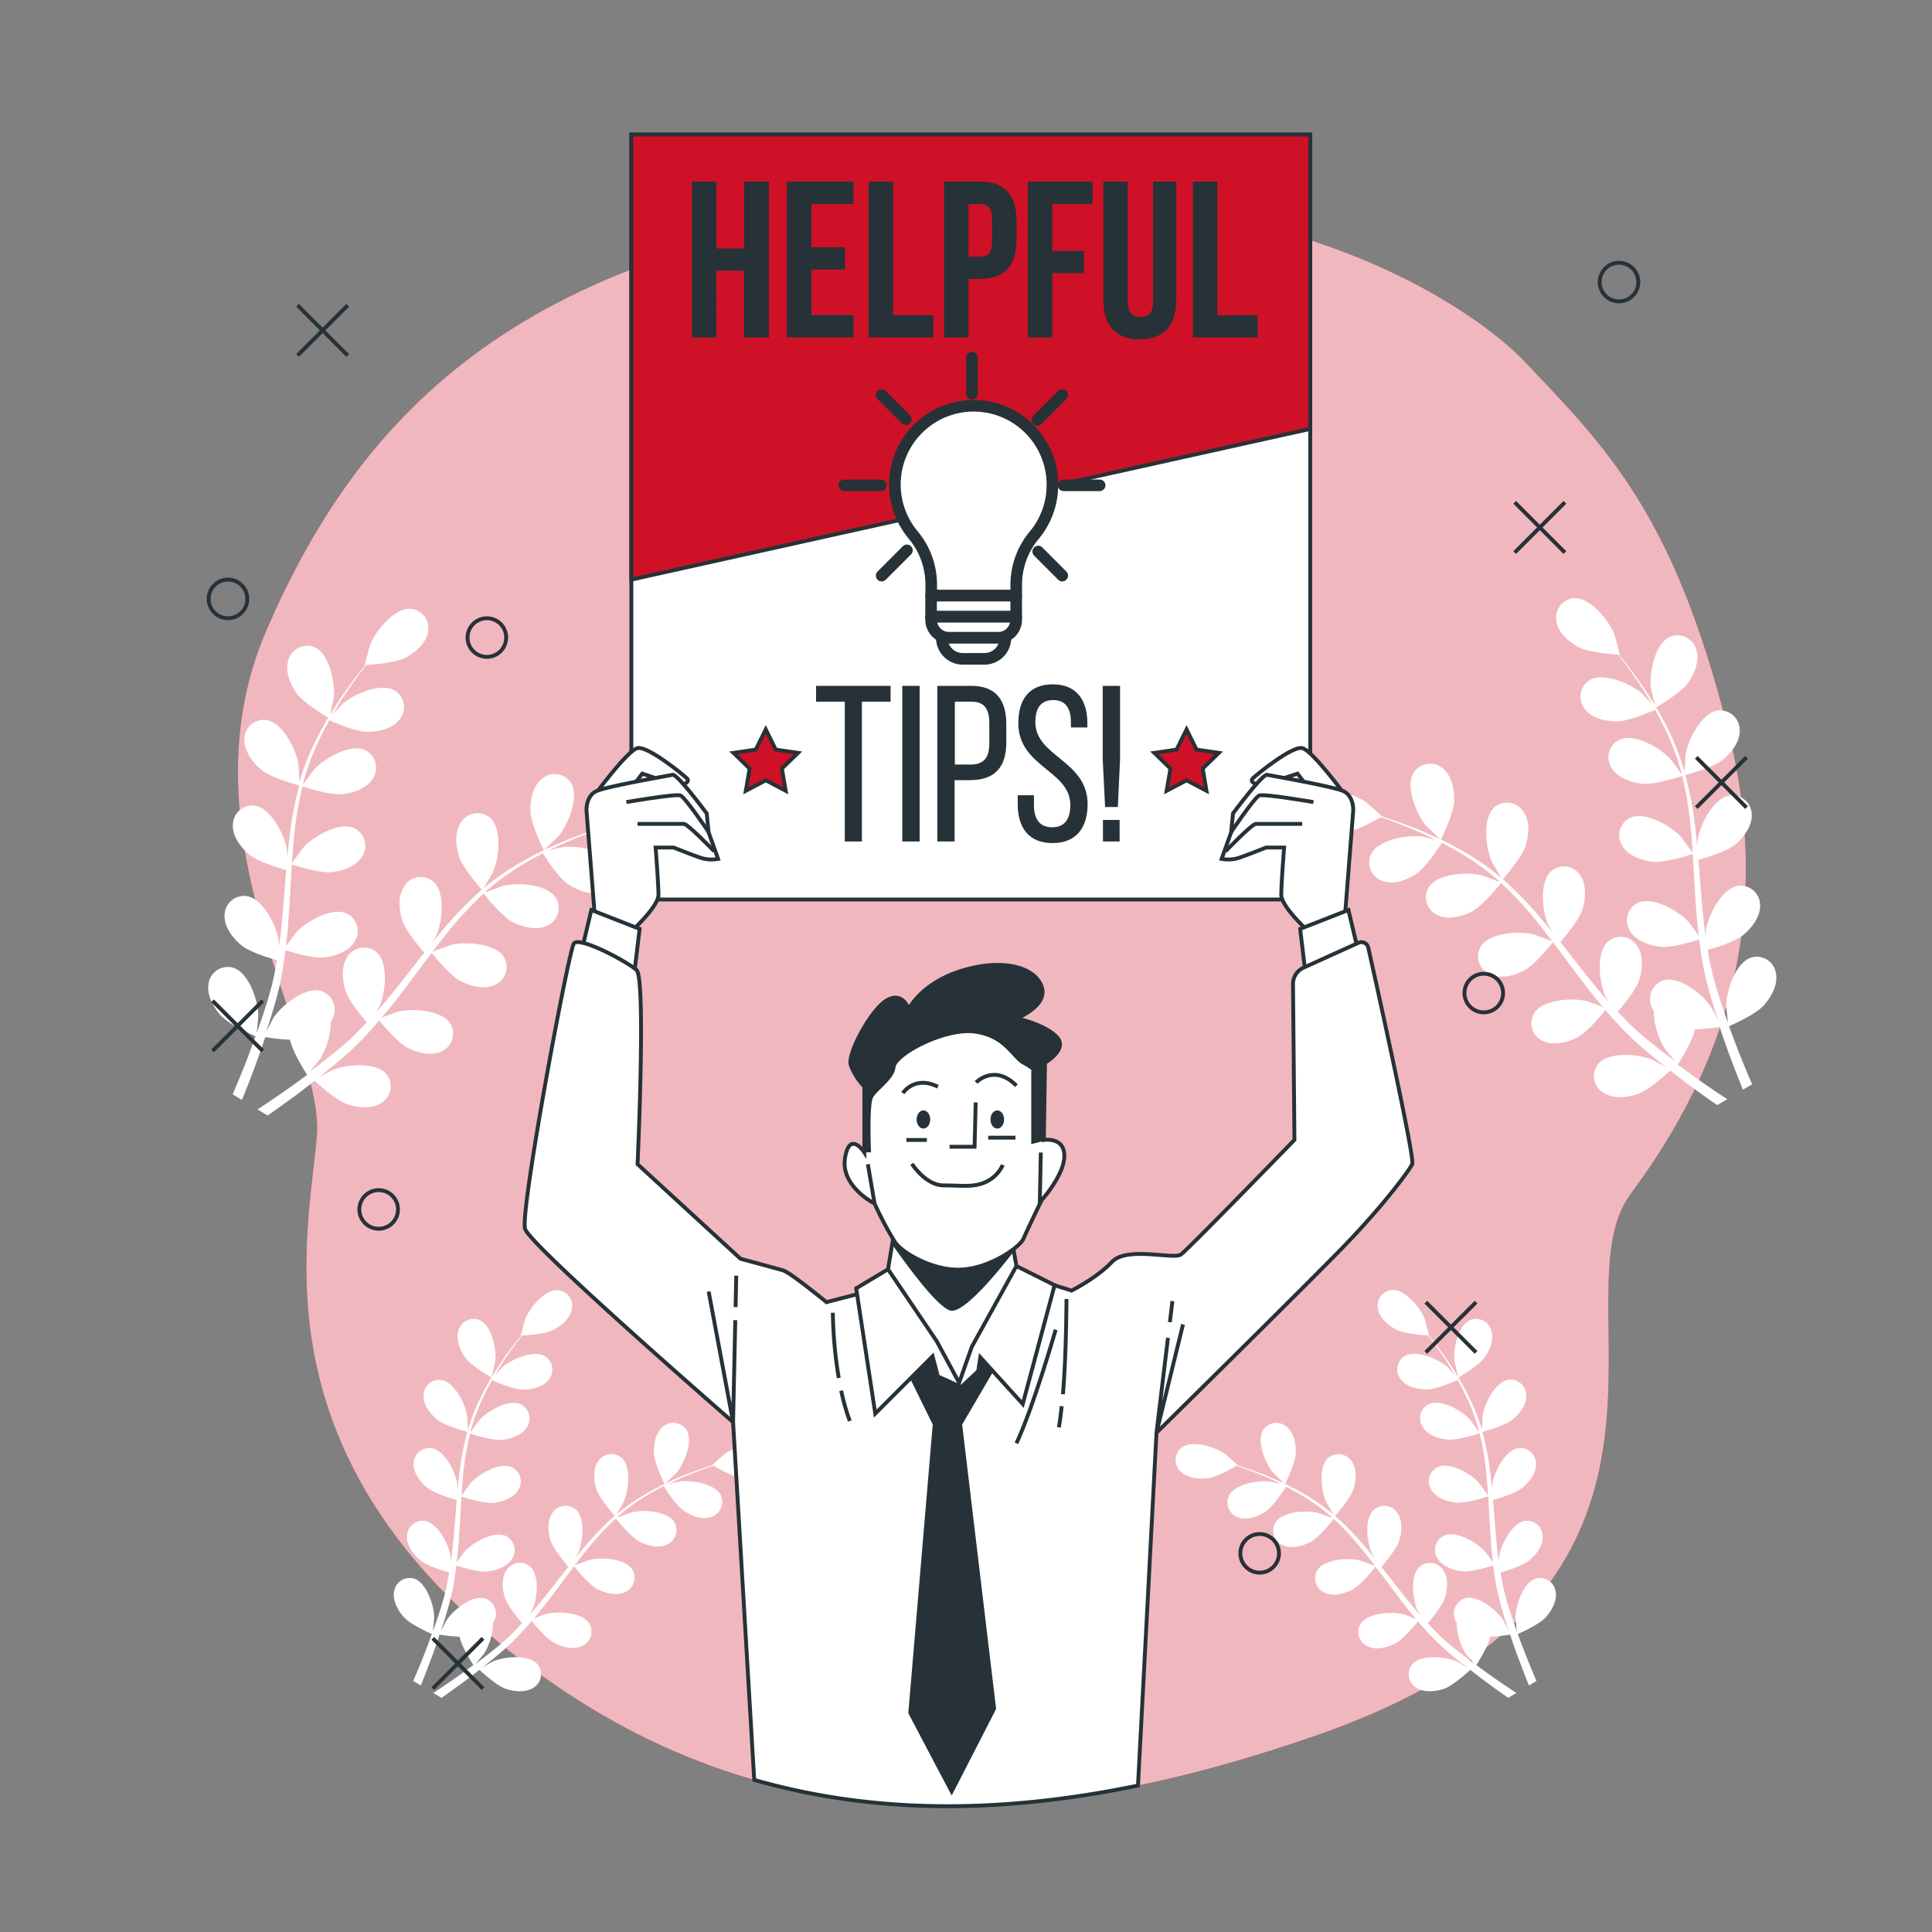
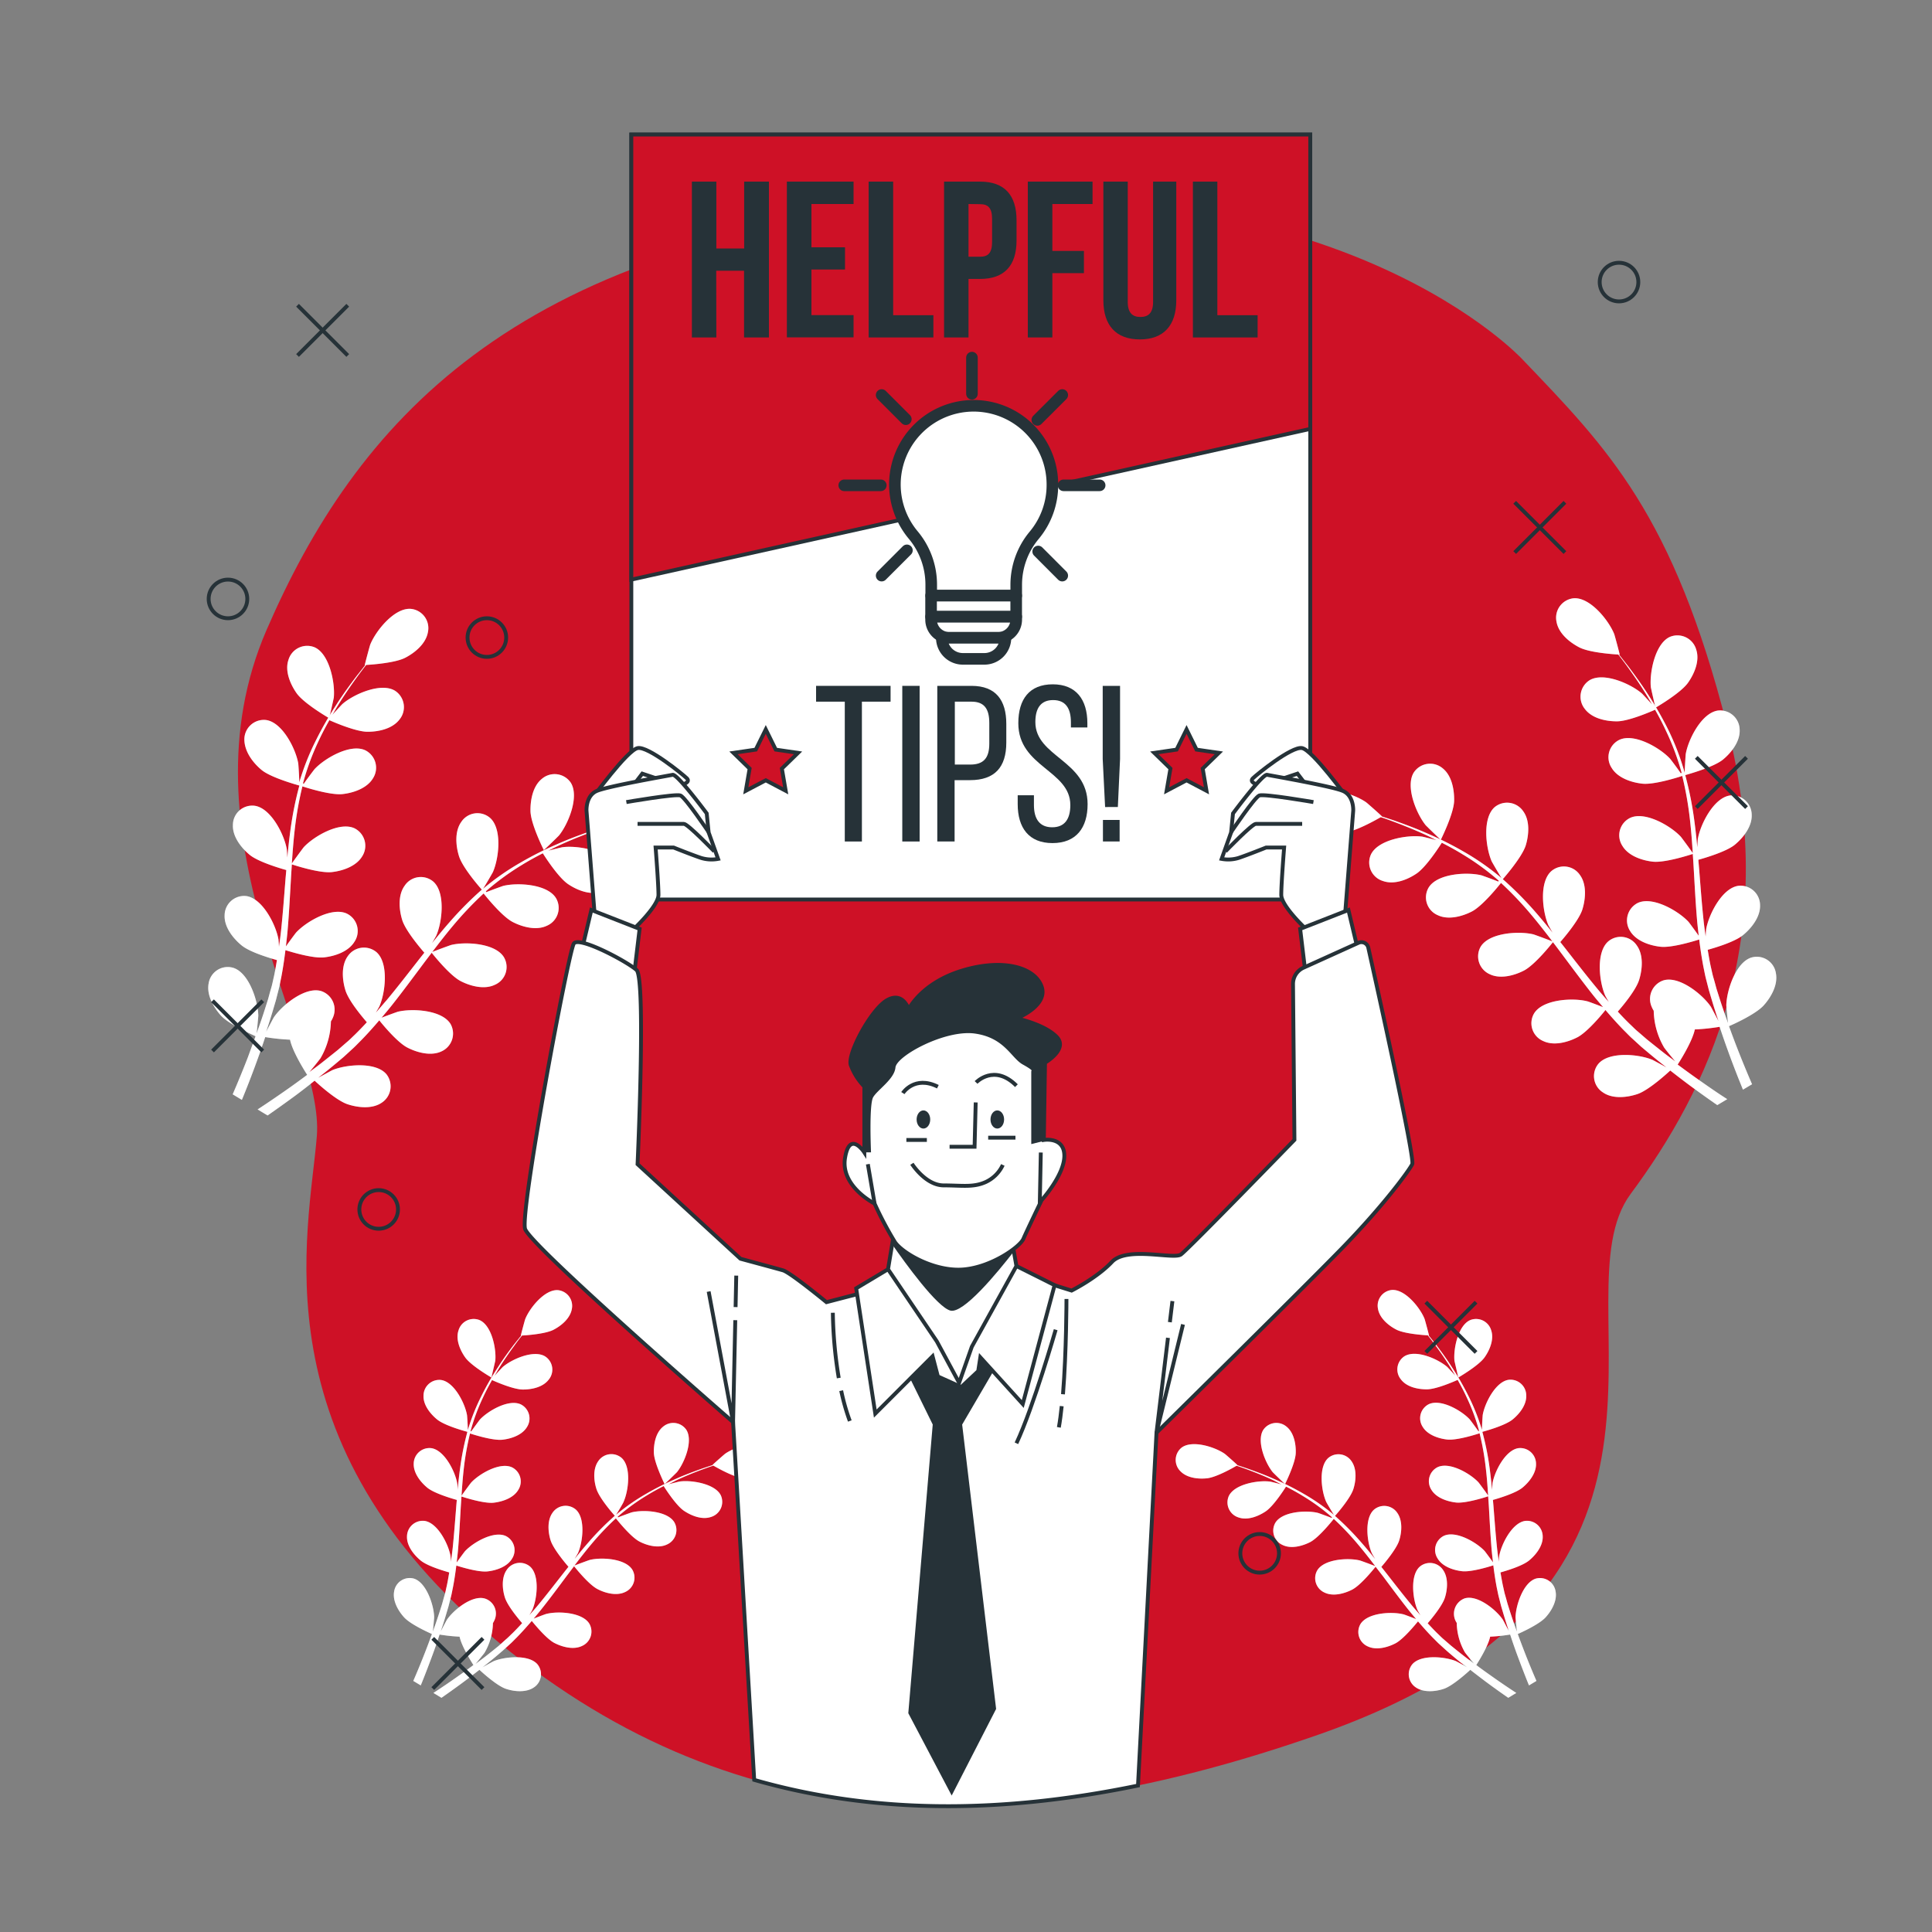
<svg xmlns="http://www.w3.org/2000/svg" viewBox="0 0 500 500">
  <rect x="0" y="0" width="500" height="500" fill="#808080" stroke="none" />
  <g id="freepik--background-simple--inject-63">
    <path d="M394,93S348,43,240,53,92,110,69,163,84,269,82,294s-16,79,47,131,133.4,51.4,212,24c109-38,61-113,81-140s39-66,25-121S416,116,394,93Z" style="fill:#ce1126" />
-     <path d="M394,93S348,43,240,53,92,110,69,163,84,269,82,294s-16,79,47,131,133.4,51.4,212,24c109-38,61-113,81-140s39-66,25-121S416,116,394,93Z" style="fill:#fff;opacity:0.7" />
  </g>
  <g id="freepik--Plants--inject-63">
    <path d="M140.74,220c0,.06,3.75-3.56,3.95-3.81,2.41-3,5.31-10.09,3-13.67a5.05,5.05,0,0,0-7.46-.95c-2.35,1.89-3,5.54-2.94,8.38C137.38,213.33,140.74,220,140.74,220Z" style="fill:#fff" />
    <path d="M76.76,179.4c1.93,2.73,8.43,6.46,8.43,6.47s1.16-5,1.2-5.36c.37-3.79-1.14-11.34-5-13a5.05,5.05,0,0,0-6.75,3.31C73.68,173.65,75.12,177.07,76.76,179.4Z" style="fill:#fff" />
    <path d="M67.74,199.3c2.48,2,9.21,3.85,9.74,4A90.72,90.72,0,0,0,75.14,215c-.31,2.29-.56,4.62-.78,6.95-.06-1.08-.12-2-.14-2.18-.64-3.75-4.09-10.64-8.31-11.24a5,5,0,0,0-5.63,5c-.13,3,2.17,5.93,4.37,7.73s7.93,3.49,9.44,3.91c-.07.9-.16,1.79-.23,2.69-.34,4.3-.66,8.59-1.1,12.79-.15,1.48-.36,2.93-.56,4.39-.06-1-.11-1.77-.13-1.89-.64-3.76-4.09-10.64-8.32-11.25a5.05,5.05,0,0,0-5.62,5c-.13,3,2.17,5.93,4.36,7.74s7.38,3.32,9.18,3.83c-.25,1.48-.5,3-.81,4.39-.24,1-.4,1.92-.69,2.88s-.53,1.9-.79,2.84c-.57,1.78-1.14,3.63-1.74,5.36-.41,1.21-.82,2.35-1.23,3.5.17-1.47.44-4.36.44-4.61-.07-3.81-2.43-11.13-6.52-12.37A5,5,0,0,0,54,254.48c-.58,3,1.24,6.19,3.14,8.31,2.09,2.33,8.2,5,9,5.39-.69,1.9-1.37,3.74-2,5.47-1.4,3.62-2.74,6.83-3.92,9.56l2.38,1.44c1.18-2.86,2.52-6.27,3.91-10.11.71-1.93,1.42-4,2.13-6.14a55.31,55.31,0,0,0,6.42.67c.64,3.16,4,8.42,4.44,9.1-1.63,1.21-3.21,2.37-4.73,3.44-3,2.11-5.7,3.94-8.1,5.51l2.58,1.56c2.12-1.47,4.47-3.15,7-5,1.65-1.22,3.39-2.56,5.17-4,.6.56,5.53,5.1,8.51,6.09,2.7.9,6.39,1.3,8.87-.4A5.06,5.06,0,0,0,100,278c-2.76-3.26-10.42-2.52-13.94-1.07-.21.09-2.36,1.27-3.71,2,.72-.58,1.43-1.12,2.17-1.72,1.46-1.17,2.89-2.38,4.43-3.68l2.18-2c.74-.65,1.45-1.42,2.18-2.14,1.67-1.69,3.27-3.49,4.85-5.33,1,1.28,4.75,5.77,7.3,7.07s6.12,2.25,8.83.95A5.06,5.06,0,0,0,116.6,265c-2.23-3.64-9.92-4.07-13.62-3.17-.23.06-2.82,1-4.23,1.55.94-1.12,1.89-2.23,2.8-3.39,2.64-3.34,5.21-6.82,7.79-10.27.79-1.06,1.58-2.1,2.38-3.15.36.46,4.67,5.89,7.52,7.35,2.53,1.3,6.12,2.25,8.83.94a5,5,0,0,0,2.34-7.14c-2.23-3.64-9.92-4.07-13.62-3.17-.28.07-4,1.43-4.93,1.83,1.76-2.31,3.53-4.6,5.36-6.78a90.56,90.56,0,0,1,7.94-8.37c.17.22,4.64,5.91,7.56,7.4,2.53,1.3,6.12,2.25,8.83.94a5,5,0,0,0,2.34-7.14c-2.23-3.64-9.92-4.07-13.62-3.17-.24.06-3.08,1.1-4.41,1.62l-.13-.21a66.62,66.62,0,0,1,9.37-6.84c1.81-1.12,3.61-2.09,5.38-3,.72,1.14,4.09,6.34,6.57,8s5.83,2.91,8.67,1.91a5,5,0,0,0,3.11-6.84c-1.82-3.86-9.41-5.14-13.19-4.65-.2,0-2.26.53-3.76.91.81-.39,1.63-.82,2.41-1.18,2.92-1.38,5.68-2.46,8.13-3.39,1.39-.53,2.67-1,3.86-1.37,1.3.75,6.56,3.72,9.46,4s6.52-.11,8.58-2.31a5.06,5.06,0,0,0-.39-7.51c-3.4-2.58-10.72-.22-13.85,2-.27.19-4.16,3.61-4.09,3.65l.07,0c-1.15.36-2.39.77-3.74,1.24-2.47.88-5.26,1.9-8.22,3.22a88.12,88.12,0,0,0-9.35,4.71,66.11,66.11,0,0,0-9.61,6.69l-.11.1c.67-1.06,2.43-4.08,2.54-4.33,1.54-3.49,2.46-11.13-.73-14a5,5,0,0,0-7.44,1c-1.77,2.45-1.46,6.15-.62,8.87.94,3.07,5.55,8.28,5.92,8.69a89.65,89.65,0,0,0-8.4,8.47c-1.54,1.74-3,3.54-4.49,5.37.54-.93,1-1.77,1.08-1.9,1.54-3.48,2.46-11.13-.73-14a5,5,0,0,0-7.44,1.05c-1.77,2.44-1.46,6.14-.63,8.86s4.69,7.28,5.73,8.47c-.56.7-1.12,1.4-1.67,2.11-2.66,3.4-5.29,6.81-8,10.07-1,1.14-1.92,2.24-2.89,3.34.48-.83.88-1.53.93-1.64,1.54-3.49,2.46-11.13-.73-14a5.05,5.05,0,0,0-7.44,1c-1.77,2.44-1.46,6.14-.62,8.86s4.32,6.84,5.54,8.26c-1,1.09-2.06,2.19-3.1,3.21-.73.68-1.39,1.38-2.16,2l-2.23,1.94c-1.46,1.17-3,2.4-4.41,3.51-1,.78-2,1.5-3,2.24,1-1.14,2.78-3.39,2.91-3.6a19.65,19.65,0,0,0,2.69-9.52,6.33,6.33,0,0,0,.52-1,5.05,5.05,0,0,0-3.07-6.86c-4.09-1.2-10.08,3.64-12.22,6.8-.12.19-1.27,2.36-2,3.74.29-.87.58-1.72.86-2.62.58-1.79,1.1-3.59,1.67-5.52l.73-2.86c.26-.94.42-2,.64-3,.45-2.33.8-4.71,1.1-7.12,1.57.49,7.15,2.19,10,1.87s6.34-1.5,7.89-4.09a5,5,0,0,0-2-7.24c-3.86-1.81-10.51,2.07-13.1,4.87-.17.17-1.8,2.38-2.67,3.62.16-1.45.34-2.9.46-4.37.36-4.25.58-8.56.83-12.86.07-1.32.16-2.63.25-4,.55.19,7.14,2.34,10.32,2,2.83-.31,6.35-1.5,7.89-4.09a5.05,5.05,0,0,0-2-7.25c-3.87-1.8-10.52,2.08-13.11,4.87-.19.21-2.54,3.4-3.1,4.24.19-2.89.41-5.77.73-8.6a88.81,88.81,0,0,1,2-11.36c.26.08,7.12,2.36,10.38,2,2.83-.31,6.35-1.5,7.89-4.09a5.05,5.05,0,0,0-2-7.25c-3.87-1.8-10.52,2.08-13.11,4.87-.17.19-2,2.62-2.79,3.79l-.22-.1a65.34,65.34,0,0,1,4-10.88c.89-1.93,1.85-3.73,2.83-5.47,1.23.56,6.91,3,9.88,3s6.47-.8,8.29-3.2a5.05,5.05,0,0,0-1.19-7.42c-3.64-2.22-10.68.9-13.56,3.4-.16.13-1.6,1.69-2.63,2.83.45-.77.9-1.58,1.35-2.31,1.68-2.76,3.38-5.18,4.91-7.32.88-1.2,1.69-2.28,2.47-3.27,1.5-.09,7.52-.52,10.11-1.86s5.38-3.69,5.88-6.66a5,5,0,0,0-4.47-6c-4.25-.29-9.06,5.73-10.47,9.27-.12.31-1.47,5.31-1.4,5.31h.09c-.76,1-1.57,2-2.43,3.1-1.58,2.1-3.34,4.49-5.09,7.23a90.4,90.4,0,0,0-5.2,9.08,65.72,65.72,0,0,0-4.32,10.89l0,.13c0-1.25-.23-4.74-.27-5-.64-3.75-4.09-10.64-8.32-11.24a5.05,5.05,0,0,0-5.63,5C63.25,194.58,65.55,197.49,67.74,199.3Z" style="fill:#fff" />
    <path d="M76.76,179.4c1.93,2.73,8.43,6.46,8.43,6.47s1.16-5,1.2-5.36c.37-3.79-1.14-11.34-5-13a5.05,5.05,0,0,0-6.75,3.31C73.68,173.65,75.12,177.07,76.76,179.4Z" style="fill:#fff;opacity:0.3" />
    <path d="M140.74,220c0,.06,3.75-3.56,3.95-3.81,2.41-3,5.31-10.09,3-13.67a5.05,5.05,0,0,0-7.46-.95c-2.35,1.89-3,5.54-2.94,8.38C137.38,213.33,140.74,220,140.74,220Z" style="fill:#fff;opacity:0.3" />
    <path d="M67.74,199.3c2.48,2,9.21,3.85,9.74,4A90.72,90.72,0,0,0,75.14,215c-.31,2.29-.56,4.62-.78,6.95-.06-1.08-.12-2-.14-2.18-.64-3.75-4.09-10.64-8.31-11.24a5,5,0,0,0-5.63,5c-.13,3,2.17,5.93,4.37,7.73s7.93,3.49,9.44,3.91c-.07.9-.16,1.79-.23,2.69-.34,4.3-.66,8.59-1.1,12.79-.15,1.48-.36,2.93-.56,4.39-.06-1-.11-1.77-.13-1.89-.64-3.76-4.09-10.64-8.32-11.25a5.05,5.05,0,0,0-5.62,5c-.13,3,2.17,5.93,4.36,7.74s7.38,3.32,9.18,3.83c-.25,1.48-.5,3-.81,4.39-.24,1-.4,1.92-.69,2.88s-.53,1.9-.79,2.84c-.57,1.78-1.14,3.63-1.74,5.36-.41,1.21-.82,2.35-1.23,3.5.17-1.47.44-4.36.44-4.61-.07-3.81-2.43-11.13-6.52-12.37A5,5,0,0,0,54,254.48c-.58,3,1.24,6.19,3.14,8.31,2.09,2.33,8.2,5,9,5.39-.69,1.9-1.37,3.74-2,5.47-1.4,3.62-2.74,6.83-3.92,9.56l2.38,1.44c1.18-2.86,2.52-6.27,3.91-10.11.71-1.93,1.42-4,2.13-6.14a55.31,55.31,0,0,0,6.42.67c.64,3.16,4,8.42,4.44,9.1-1.63,1.21-3.21,2.37-4.73,3.44-3,2.11-5.7,3.94-8.1,5.51l2.58,1.56c2.12-1.47,4.47-3.15,7-5,1.65-1.22,3.39-2.56,5.17-4,.6.56,5.53,5.1,8.51,6.09,2.7.9,6.39,1.3,8.87-.4A5.06,5.06,0,0,0,100,278c-2.76-3.26-10.42-2.52-13.94-1.07-.21.09-2.36,1.27-3.71,2,.72-.58,1.43-1.12,2.17-1.72,1.46-1.17,2.89-2.38,4.43-3.68l2.18-2c.74-.65,1.45-1.42,2.18-2.14,1.67-1.69,3.27-3.49,4.85-5.33,1,1.28,4.75,5.77,7.3,7.07s6.12,2.25,8.83.95A5.06,5.06,0,0,0,116.6,265c-2.23-3.64-9.92-4.07-13.62-3.17-.23.06-2.82,1-4.23,1.55.94-1.12,1.89-2.23,2.8-3.39,2.64-3.34,5.21-6.82,7.79-10.27.79-1.06,1.58-2.1,2.38-3.15.36.46,4.67,5.89,7.52,7.35,2.53,1.3,6.12,2.25,8.83.94a5,5,0,0,0,2.34-7.14c-2.23-3.64-9.92-4.07-13.62-3.17-.28.07-4,1.43-4.93,1.83,1.76-2.31,3.53-4.6,5.36-6.78a90.56,90.56,0,0,1,7.94-8.37c.17.22,4.64,5.91,7.56,7.4,2.53,1.3,6.12,2.25,8.83.94a5,5,0,0,0,2.34-7.14c-2.23-3.64-9.92-4.07-13.62-3.17-.24.06-3.08,1.1-4.41,1.62l-.13-.21a66.62,66.62,0,0,1,9.37-6.84c1.81-1.12,3.61-2.09,5.38-3,.72,1.14,4.09,6.34,6.57,8s5.83,2.91,8.67,1.91a5,5,0,0,0,3.11-6.84c-1.82-3.86-9.41-5.14-13.19-4.65-.2,0-2.26.53-3.76.91.81-.39,1.63-.82,2.41-1.18,2.92-1.38,5.68-2.46,8.13-3.39,1.39-.53,2.67-1,3.86-1.37,1.3.75,6.56,3.72,9.46,4s6.52-.11,8.58-2.31a5.06,5.06,0,0,0-.39-7.51c-3.4-2.58-10.72-.22-13.85,2-.27.19-4.16,3.61-4.09,3.65l.07,0c-1.15.36-2.39.77-3.74,1.24-2.47.88-5.26,1.9-8.22,3.22a88.12,88.12,0,0,0-9.35,4.71,66.11,66.11,0,0,0-9.61,6.69l-.11.1c.67-1.06,2.43-4.08,2.54-4.33,1.54-3.49,2.46-11.13-.73-14a5,5,0,0,0-7.44,1c-1.77,2.45-1.46,6.15-.62,8.87.94,3.07,5.55,8.28,5.92,8.69a89.65,89.65,0,0,0-8.4,8.47c-1.54,1.74-3,3.54-4.49,5.37.54-.93,1-1.77,1.08-1.9,1.54-3.48,2.46-11.13-.73-14a5,5,0,0,0-7.44,1.05c-1.77,2.44-1.46,6.14-.63,8.86s4.69,7.28,5.73,8.47c-.56.7-1.12,1.4-1.67,2.11-2.66,3.4-5.29,6.81-8,10.07-1,1.14-1.92,2.24-2.89,3.34.48-.83.88-1.53.93-1.64,1.54-3.49,2.46-11.13-.73-14a5.05,5.05,0,0,0-7.44,1c-1.77,2.44-1.46,6.14-.62,8.86s4.32,6.84,5.54,8.26c-1,1.09-2.06,2.19-3.1,3.21-.73.68-1.39,1.38-2.16,2l-2.23,1.94c-1.46,1.17-3,2.4-4.41,3.51-1,.78-2,1.5-3,2.24,1-1.14,2.78-3.39,2.91-3.6a19.65,19.65,0,0,0,2.69-9.52,6.33,6.33,0,0,0,.52-1,5.05,5.05,0,0,0-3.07-6.86c-4.09-1.2-10.08,3.64-12.22,6.8-.12.19-1.27,2.36-2,3.74.29-.87.58-1.72.86-2.62.58-1.79,1.1-3.59,1.67-5.52l.73-2.86c.26-.94.42-2,.64-3,.45-2.33.8-4.71,1.1-7.12,1.57.49,7.15,2.19,10,1.87s6.34-1.5,7.89-4.09a5,5,0,0,0-2-7.24c-3.86-1.81-10.51,2.07-13.1,4.87-.17.17-1.8,2.38-2.67,3.62.16-1.45.34-2.9.46-4.37.36-4.25.58-8.56.83-12.86.07-1.32.16-2.63.25-4,.55.19,7.14,2.34,10.32,2,2.83-.31,6.35-1.5,7.89-4.09a5.05,5.05,0,0,0-2-7.25c-3.87-1.8-10.52,2.08-13.11,4.87-.19.21-2.54,3.4-3.1,4.24.19-2.89.41-5.77.73-8.6a88.81,88.81,0,0,1,2-11.36c.26.08,7.12,2.36,10.38,2,2.83-.31,6.35-1.5,7.89-4.09a5.05,5.05,0,0,0-2-7.25c-3.87-1.8-10.52,2.08-13.11,4.87-.17.19-2,2.62-2.79,3.79l-.22-.1a65.34,65.34,0,0,1,4-10.88c.89-1.93,1.85-3.73,2.83-5.47,1.23.56,6.91,3,9.88,3s6.47-.8,8.29-3.2a5.05,5.05,0,0,0-1.19-7.42c-3.64-2.22-10.68.9-13.56,3.4-.16.13-1.6,1.69-2.63,2.83.45-.77.9-1.58,1.35-2.31,1.68-2.76,3.38-5.18,4.91-7.32.88-1.2,1.69-2.28,2.47-3.27,1.5-.09,7.52-.52,10.11-1.86s5.38-3.69,5.88-6.66a5,5,0,0,0-4.47-6c-4.25-.29-9.06,5.73-10.47,9.27-.12.31-1.47,5.31-1.4,5.31h.09c-.76,1-1.57,2-2.43,3.1-1.58,2.1-3.34,4.49-5.09,7.23a90.4,90.4,0,0,0-5.2,9.08,65.72,65.72,0,0,0-4.32,10.89l0,.13c0-1.25-.23-4.74-.27-5-.64-3.75-4.09-10.64-8.32-11.24a5.05,5.05,0,0,0-5.63,5C63.25,194.58,65.55,197.49,67.74,199.3Z" style="fill:#fff;opacity:0.3" />
    <path d="M372.88,217.33c0,.07-3.75-3.56-3.95-3.81-2.41-3-5.31-10.09-3-13.66a5.05,5.05,0,0,1,7.46-1c2.35,1.89,3,5.54,2.94,8.39C376.24,210.63,372.88,217.32,372.88,217.33Z" style="fill:#fff" />
    <path d="M436.86,176.69c-1.93,2.73-8.43,6.47-8.43,6.47s-1.16-5-1.2-5.36c-.37-3.79,1.14-11.34,5-13a5.06,5.06,0,0,1,6.75,3.32C439.94,171,438.5,174.37,436.86,176.69Z" style="fill:#fff" />
    <path d="M445.88,196.6c-2.48,2-9.21,3.84-9.74,4a90.72,90.72,0,0,1,2.34,11.7c.31,2.3.56,4.62.78,7,.06-1.08.12-2.05.14-2.18.64-3.76,4.09-10.64,8.31-11.25a5.05,5.05,0,0,1,5.63,5c.13,3-2.17,5.93-4.36,7.74s-7.94,3.49-9.45,3.9c.07.9.16,1.79.23,2.69.34,4.3.66,8.59,1.1,12.79.15,1.48.36,2.94.56,4.39.06-1,.11-1.77.13-1.89.64-3.75,4.09-10.64,8.32-11.24a5.05,5.05,0,0,1,5.63,5c.12,3-2.18,5.92-4.37,7.73s-7.38,3.33-9.18,3.83c.25,1.48.5,3,.81,4.39.24,1,.4,1.92.69,2.88s.53,1.9.79,2.84c.57,1.79,1.14,3.63,1.74,5.36.41,1.21.82,2.35,1.23,3.5-.17-1.47-.44-4.36-.44-4.6.07-3.81,2.43-11.14,6.52-12.38a5,5,0,0,1,6.31,4.07c.58,3-1.24,6.19-3.14,8.31-2.09,2.34-8.2,5.06-9,5.39.69,1.9,1.37,3.75,2.05,5.48,1.4,3.61,2.74,6.82,3.92,9.55L451.08,282c-1.18-2.87-2.52-6.27-3.91-10.12-.7-1.92-1.42-4-2.13-6.14a54.49,54.49,0,0,1-6.42.68c-.64,3.15-4,8.42-4.44,9.09,1.63,1.21,3.22,2.37,4.73,3.44,3,2.11,5.7,4,8.1,5.51L444.43,286c-2.12-1.47-4.47-3.14-7-5-1.65-1.22-3.39-2.56-5.17-3.95-.6.56-5.53,5.11-8.51,6.1-2.7.9-6.39,1.3-8.87-.41a5,5,0,0,1-1.23-7.41c2.76-3.26,10.42-2.53,13.94-1.07.21.08,2.36,1.26,3.71,2-.72-.57-1.43-1.12-2.17-1.72-1.46-1.17-2.89-2.38-4.43-3.68l-2.18-2c-.74-.64-1.45-1.42-2.18-2.13-1.67-1.7-3.27-3.49-4.85-5.34-1,1.28-4.75,5.77-7.3,7.08s-6.12,2.25-8.83.94a5,5,0,0,1-2.34-7.14c2.23-3.64,9.92-4.08,13.62-3.17.23,0,2.82,1,4.23,1.54-.94-1.11-1.89-2.22-2.8-3.38-2.64-3.35-5.21-6.82-7.79-10.27-.79-1.06-1.58-2.11-2.38-3.16-.36.46-4.67,5.89-7.52,7.36-2.53,1.3-6.12,2.25-8.83.94a5.05,5.05,0,0,1-2.34-7.15c2.23-3.63,9.92-4.07,13.62-3.17.28.07,4,1.44,4.93,1.83-1.76-2.31-3.53-4.59-5.36-6.77a89.31,89.31,0,0,0-7.94-8.37c-.17.21-4.64,5.9-7.56,7.4-2.53,1.3-6.12,2.25-8.83.94a5,5,0,0,1-2.34-7.14c2.23-3.64,9.92-4.08,13.62-3.18.25.06,3.08,1.1,4.41,1.63l.13-.21a64,64,0,0,0-9.37-6.84c-1.81-1.12-3.61-2.09-5.38-3-.72,1.14-4.09,6.34-6.57,8s-5.83,2.91-8.67,1.9a5,5,0,0,1-3.11-6.84c1.82-3.86,9.41-5.14,13.19-4.65.2,0,2.26.53,3.76.92-.81-.4-1.63-.82-2.41-1.19-2.92-1.37-5.68-2.45-8.13-3.39-1.39-.52-2.67-1-3.86-1.37-1.3.75-6.56,3.72-9.46,4s-6.52-.11-8.58-2.31a5,5,0,0,1,.39-7.5c3.4-2.59,10.72-.23,13.85,1.95.27.19,4.16,3.62,4.09,3.66l-.07,0c1.15.37,2.39.77,3.74,1.24,2.47.89,5.26,1.91,8.22,3.23a89,89,0,0,1,9.36,4.7,65.89,65.89,0,0,1,9.6,6.7l.11.09c-.67-1.06-2.43-4.08-2.54-4.32-1.54-3.49-2.46-11.13.73-14a5.05,5.05,0,0,1,7.44,1.05c1.77,2.44,1.46,6.14.63,8.86-1,3.07-5.56,8.28-5.93,8.7a89.62,89.62,0,0,1,8.41,8.46c1.53,1.75,3,3.55,4.48,5.38-.54-.94-1-1.78-1.08-1.9-1.54-3.49-2.46-11.13.73-14a5,5,0,0,1,7.44,1c1.77,2.44,1.46,6.14.63,8.86s-4.69,7.29-5.73,8.47c.56.71,1.12,1.41,1.67,2.12,2.66,3.4,5.29,6.8,8,10.06.95,1.15,1.92,2.25,2.89,3.35-.48-.83-.88-1.54-.93-1.65-1.54-3.49-2.46-11.13.73-14a5,5,0,0,1,7.44,1c1.77,2.45,1.46,6.14.62,8.87s-4.31,6.84-5.54,8.25c1,1.1,2.06,2.2,3.11,3.22.73.67,1.38,1.38,2.15,2l2.23,1.93c1.46,1.18,3,2.4,4.41,3.51,1,.78,2,1.51,3,2.24-1-1.13-2.78-3.39-2.91-3.6a19.62,19.62,0,0,1-2.69-9.52,6.23,6.23,0,0,1-.52-1,5.06,5.06,0,0,1,3.07-6.87c4.1-1.19,10.08,3.65,12.22,6.8.13.19,1.27,2.36,2,3.75-.29-.88-.58-1.73-.86-2.63-.58-1.79-1.1-3.58-1.67-5.52-.24-.94-.48-1.89-.73-2.85s-.42-2-.64-3c-.45-2.33-.8-4.71-1.1-7.12-1.57.5-7.15,2.19-10,1.88s-6.34-1.5-7.89-4.09a5.06,5.06,0,0,1,2-7.25c3.86-1.8,10.51,2.07,13.11,4.87.16.17,1.79,2.39,2.66,3.62-.16-1.45-.34-2.89-.46-4.37-.36-4.25-.58-8.56-.83-12.86-.07-1.32-.16-2.63-.25-3.94-.55.18-7.14,2.34-10.32,2-2.83-.31-6.35-1.5-7.89-4.08a5,5,0,0,1,2-7.25c3.87-1.8,10.52,2.07,13.11,4.87.19.21,2.54,3.4,3.1,4.24-.19-2.89-.41-5.78-.73-8.61a88.81,88.81,0,0,0-2-11.36c-.26.09-7.12,2.37-10.38,2-2.83-.32-6.35-1.5-7.89-4.09a5,5,0,0,1,2-7.25c3.87-1.8,10.52,2.07,13.11,4.87.17.18,2,2.61,2.79,3.79l.22-.11a65.23,65.23,0,0,0-4.05-10.87c-.89-1.94-1.85-3.74-2.83-5.47-1.23.55-6.91,3-9.88,3s-6.47-.79-8.29-3.2a5.05,5.05,0,0,1,1.19-7.42c3.64-2.22,10.68.91,13.56,3.4.16.14,1.6,1.69,2.63,2.84-.45-.78-.9-1.58-1.35-2.32-1.68-2.76-3.38-5.18-4.91-7.31-.87-1.21-1.69-2.28-2.47-3.28-1.5-.08-7.52-.51-10.11-1.86s-5.38-3.68-5.88-6.65a5.05,5.05,0,0,1,4.47-6.05c4.26-.28,9.06,5.73,10.47,9.27.12.31,1.47,5.31,1.4,5.31H419c.76.94,1.57,2,2.43,3.09,1.58,2.11,3.34,4.5,5.09,7.23a91.53,91.53,0,0,1,5.2,9.08A66.07,66.07,0,0,1,436,200l0,.14c0-1.25.23-4.75.27-5,.64-3.76,4.09-10.64,8.32-11.25a5.06,5.06,0,0,1,5.63,5C450.37,191.87,448.08,194.79,445.88,196.6Z" style="fill:#fff" />
    <path d="M436.86,176.69c-1.93,2.73-8.43,6.47-8.43,6.47s-1.16-5-1.2-5.36c-.37-3.79,1.14-11.34,5-13a5.06,5.06,0,0,1,6.75,3.32C439.94,171,438.5,174.37,436.86,176.69Z" style="fill:#fff;opacity:0.3" />
    <path d="M372.88,217.33c0,.07-3.75-3.56-3.95-3.81-2.41-3-5.31-10.09-3-13.66a5.05,5.05,0,0,1,7.46-1c2.35,1.89,3,5.54,2.94,8.39C376.24,210.63,372.88,217.32,372.88,217.33Z" style="fill:#fff;opacity:0.3" />
    <path d="M445.88,196.6c-2.48,2-9.21,3.84-9.74,4a90.72,90.72,0,0,1,2.34,11.7c.31,2.3.56,4.62.78,7,.06-1.08.12-2.05.14-2.18.64-3.76,4.09-10.64,8.31-11.25a5.05,5.05,0,0,1,5.63,5c.13,3-2.17,5.93-4.36,7.74s-7.94,3.49-9.45,3.9c.07.9.16,1.79.23,2.69.34,4.3.66,8.59,1.1,12.79.15,1.48.36,2.94.56,4.39.06-1,.11-1.77.13-1.89.64-3.75,4.09-10.64,8.32-11.24a5.05,5.05,0,0,1,5.63,5c.12,3-2.18,5.92-4.37,7.73s-7.38,3.33-9.18,3.83c.25,1.48.5,3,.81,4.39.24,1,.4,1.92.69,2.88s.53,1.9.79,2.84c.57,1.79,1.14,3.63,1.74,5.36.41,1.21.82,2.35,1.23,3.5-.17-1.47-.44-4.36-.44-4.6.07-3.81,2.43-11.14,6.52-12.38a5,5,0,0,1,6.31,4.07c.58,3-1.24,6.19-3.14,8.31-2.09,2.34-8.2,5.06-9,5.39.69,1.9,1.37,3.75,2.05,5.48,1.4,3.61,2.74,6.82,3.92,9.55L451.08,282c-1.18-2.87-2.52-6.27-3.91-10.12-.7-1.92-1.42-4-2.13-6.14a54.49,54.49,0,0,1-6.42.68c-.64,3.15-4,8.42-4.44,9.09,1.63,1.21,3.22,2.37,4.73,3.44,3,2.11,5.7,4,8.1,5.51L444.43,286c-2.12-1.47-4.47-3.14-7-5-1.65-1.22-3.39-2.56-5.17-3.95-.6.56-5.53,5.11-8.51,6.1-2.7.9-6.39,1.3-8.87-.41a5,5,0,0,1-1.23-7.41c2.76-3.26,10.42-2.53,13.94-1.07.21.08,2.36,1.26,3.71,2-.72-.57-1.43-1.12-2.17-1.72-1.46-1.17-2.89-2.38-4.43-3.68l-2.18-2c-.74-.64-1.45-1.42-2.18-2.13-1.67-1.7-3.27-3.49-4.85-5.34-1,1.28-4.75,5.77-7.3,7.08s-6.12,2.25-8.83.94a5,5,0,0,1-2.34-7.14c2.23-3.64,9.92-4.08,13.62-3.17.23,0,2.82,1,4.23,1.54-.94-1.11-1.89-2.22-2.8-3.38-2.64-3.35-5.21-6.82-7.79-10.27-.79-1.06-1.58-2.11-2.38-3.16-.36.46-4.67,5.89-7.52,7.36-2.53,1.3-6.12,2.25-8.83.94a5.05,5.05,0,0,1-2.34-7.15c2.23-3.63,9.92-4.07,13.62-3.17.28.07,4,1.44,4.93,1.83-1.76-2.31-3.53-4.59-5.36-6.77a89.31,89.31,0,0,0-7.94-8.37c-.17.21-4.64,5.9-7.56,7.4-2.53,1.3-6.12,2.25-8.83.94a5,5,0,0,1-2.34-7.14c2.23-3.64,9.92-4.08,13.62-3.18.25.06,3.08,1.1,4.41,1.63l.13-.21a64,64,0,0,0-9.37-6.84c-1.81-1.12-3.61-2.09-5.38-3-.72,1.14-4.09,6.34-6.57,8s-5.83,2.91-8.67,1.9a5,5,0,0,1-3.11-6.84c1.82-3.86,9.41-5.14,13.19-4.65.2,0,2.26.53,3.76.92-.81-.4-1.63-.82-2.41-1.19-2.92-1.37-5.68-2.45-8.13-3.39-1.39-.52-2.67-1-3.86-1.37-1.3.75-6.56,3.72-9.46,4s-6.52-.11-8.58-2.31a5,5,0,0,1,.39-7.5c3.4-2.59,10.72-.23,13.85,1.95.27.19,4.16,3.62,4.09,3.66l-.07,0c1.15.37,2.39.77,3.74,1.24,2.47.89,5.26,1.91,8.22,3.23a89,89,0,0,1,9.36,4.7,65.89,65.89,0,0,1,9.6,6.7l.11.09c-.67-1.06-2.43-4.08-2.54-4.32-1.54-3.49-2.46-11.13.73-14a5.05,5.05,0,0,1,7.44,1.05c1.77,2.44,1.46,6.14.63,8.86-1,3.07-5.56,8.28-5.93,8.7a89.62,89.62,0,0,1,8.41,8.46c1.53,1.75,3,3.55,4.48,5.38-.54-.94-1-1.78-1.08-1.9-1.54-3.49-2.46-11.13.73-14a5,5,0,0,1,7.44,1c1.77,2.44,1.46,6.14.63,8.86s-4.69,7.29-5.73,8.47c.56.71,1.12,1.41,1.67,2.12,2.66,3.4,5.29,6.8,8,10.06.95,1.15,1.92,2.25,2.89,3.35-.48-.83-.88-1.54-.93-1.65-1.54-3.49-2.46-11.13.73-14a5,5,0,0,1,7.44,1c1.77,2.45,1.46,6.14.62,8.87s-4.31,6.84-5.54,8.25c1,1.1,2.06,2.2,3.11,3.22.73.67,1.38,1.38,2.15,2l2.23,1.93c1.46,1.18,3,2.4,4.41,3.51,1,.78,2,1.51,3,2.24-1-1.13-2.78-3.39-2.91-3.6a19.62,19.62,0,0,1-2.69-9.52,6.23,6.23,0,0,1-.52-1,5.06,5.06,0,0,1,3.07-6.87c4.1-1.19,10.08,3.65,12.22,6.8.13.19,1.27,2.36,2,3.75-.29-.88-.58-1.73-.86-2.63-.58-1.79-1.1-3.58-1.67-5.52-.24-.94-.48-1.89-.73-2.85s-.42-2-.64-3c-.45-2.33-.8-4.71-1.1-7.12-1.57.5-7.15,2.19-10,1.88s-6.34-1.5-7.89-4.09a5.06,5.06,0,0,1,2-7.25c3.86-1.8,10.51,2.07,13.11,4.87.16.17,1.79,2.39,2.66,3.62-.16-1.45-.34-2.89-.46-4.37-.36-4.25-.58-8.56-.83-12.86-.07-1.32-.16-2.63-.25-3.94-.55.18-7.14,2.34-10.32,2-2.83-.31-6.35-1.5-7.89-4.08a5,5,0,0,1,2-7.25c3.87-1.8,10.52,2.07,13.11,4.87.19.21,2.54,3.4,3.1,4.24-.19-2.89-.41-5.78-.73-8.61a88.81,88.81,0,0,0-2-11.36c-.26.09-7.12,2.37-10.38,2-2.83-.32-6.35-1.5-7.89-4.09a5,5,0,0,1,2-7.25c3.87-1.8,10.52,2.07,13.11,4.87.17.18,2,2.61,2.79,3.79l.22-.11a65.23,65.23,0,0,0-4.05-10.87c-.89-1.94-1.85-3.74-2.83-5.47-1.23.55-6.91,3-9.88,3s-6.47-.79-8.29-3.2a5.05,5.05,0,0,1,1.19-7.42c3.64-2.22,10.68.91,13.56,3.4.16.14,1.6,1.69,2.63,2.84-.45-.78-.9-1.58-1.35-2.32-1.68-2.76-3.38-5.18-4.91-7.31-.87-1.21-1.69-2.28-2.47-3.28-1.5-.08-7.52-.51-10.11-1.86s-5.38-3.68-5.88-6.65a5.05,5.05,0,0,1,4.47-6.05c4.26-.28,9.06,5.73,10.47,9.27.12.31,1.47,5.31,1.4,5.31H419c.76.94,1.57,2,2.43,3.09,1.58,2.11,3.34,4.5,5.09,7.23a91.53,91.53,0,0,1,5.2,9.08A66.07,66.07,0,0,1,436,200l0,.14c0-1.25.23-4.75.27-5,.64-3.76,4.09-10.64,8.32-11.25a5.06,5.06,0,0,1,5.63,5C450.37,191.87,448.08,194.79,445.88,196.6Z" style="fill:#fff;opacity:0.3" />
    <path d="M332.57,384.08c0,.05-3-2.87-3.19-3.08-1.94-2.39-4.29-8.14-2.41-11a4.08,4.08,0,0,1,6-.77c1.89,1.53,2.44,4.47,2.37,6.77C335.28,378.66,332.57,384.07,332.57,384.08Z" style="fill:#fff" />
    <path d="M384.21,351.28c-1.56,2.2-6.8,5.21-6.8,5.22s-.94-4.06-1-4.33c-.3-3.06.92-9.15,4.08-10.53a4.08,4.08,0,0,1,5.44,2.68C386.7,346.64,385.54,349.4,384.21,351.28Z" style="fill:#fff" />
    <path d="M391.49,367.34c-2,1.65-7.43,3.1-7.86,3.22a71,71,0,0,1,1.89,9.44c.25,1.86.45,3.73.63,5.62.05-.88.1-1.66.11-1.76.52-3,3.31-8.59,6.72-9.08a4.08,4.08,0,0,1,4.54,4c.1,2.43-1.75,4.78-3.53,6.24s-6.4,2.82-7.62,3.16c.06.72.13,1.44.18,2.16.28,3.47.53,6.94.89,10.33.13,1.2.29,2.37.46,3.54,0-.77.08-1.42.1-1.52.52-3,3.3-8.59,6.71-9.08a4.07,4.07,0,0,1,4.54,4c.11,2.43-1.75,4.78-3.52,6.24s-6,2.69-7.41,3.09c.21,1.2.41,2.4.66,3.55.19.78.32,1.55.55,2.32s.43,1.54.64,2.29c.46,1.45.92,2.94,1.41,4.33.33,1,.66,1.9,1,2.83-.14-1.19-.36-3.52-.36-3.72.06-3.08,2-9,5.26-10a4.08,4.08,0,0,1,5.1,3.29c.47,2.38-1,5-2.54,6.7-1.68,1.89-6.62,4.08-7.24,4.35.56,1.54,1.11,3,1.66,4.42,1.13,2.92,2.21,5.51,3.17,7.72l-1.93,1.16c-.95-2.31-2-5.06-3.15-8.16-.57-1.56-1.15-3.23-1.73-5a44,44,0,0,1-5.17.55c-.52,2.54-3.23,6.79-3.59,7.34,1.31,1,2.6,1.91,3.82,2.77,2.4,1.71,4.6,3.19,6.53,4.45l-2.07,1.26c-1.72-1.19-3.62-2.54-5.66-4.05-1.33-1-2.74-2.07-4.17-3.19-.48.45-4.46,4.12-6.86,4.92-2.18.73-5.16,1-7.17-.33a4.08,4.08,0,0,1-1-6c2.23-2.63,8.41-2,11.25-.87.17.07,1.91,1,3,1.65L378,430.24c-1.18-.94-2.34-1.92-3.58-3l-1.76-1.6c-.6-.52-1.17-1.15-1.76-1.72-1.35-1.37-2.64-2.82-3.92-4.31-.83,1-3.83,4.66-5.88,5.71s-4.94,1.82-7.14.76a4.07,4.07,0,0,1-1.88-5.76c1.8-2.94,8-3.29,11-2.56.19,0,2.27.81,3.41,1.25-.76-.9-1.52-1.8-2.26-2.74-2.13-2.7-4.2-5.5-6.28-8.29L356,405.47c-.3.37-3.77,4.75-6.07,5.93-2.05,1.05-4.94,1.82-7.13.76a4.07,4.07,0,0,1-1.89-5.76c1.8-2.94,8-3.29,11-2.56.23.05,3.23,1.16,4,1.47-1.42-1.86-2.84-3.7-4.33-5.46a71.2,71.2,0,0,0-6.4-6.76c-.14.17-3.75,4.76-6.1,6-2.05,1.05-4.94,1.82-7.13.76a4.07,4.07,0,0,1-1.89-5.76c1.8-2.94,8-3.29,11-2.56.2.05,2.49.88,3.56,1.31l.11-.17a52.54,52.54,0,0,0-7.57-5.52c-1.46-.91-2.91-1.69-4.34-2.42-.58.92-3.3,5.12-5.3,6.44s-4.71,2.35-7,1.54a4.08,4.08,0,0,1-2.51-5.53c1.47-3.11,7.59-4.14,10.64-3.75.17,0,1.83.43,3,.74-.65-.32-1.31-.66-1.94-1-2.36-1.11-4.59-2-6.56-2.74-1.13-.42-2.16-.78-3.13-1.1-1,.61-5.29,3-7.63,3.25s-5.26-.09-6.93-1.86a4.09,4.09,0,0,1,.32-6.06c2.74-2.09,8.65-.18,11.18,1.58.22.15,3.36,2.92,3.3,2.95l-.06,0c.94.3,1.94.63,3,1,2,.72,4.25,1.54,6.64,2.61a72.16,72.16,0,0,1,7.55,3.8,53.25,53.25,0,0,1,7.76,5.4l.08.08c-.54-.86-2-3.29-2.05-3.49-1.24-2.82-2-9,.59-11.28a4.08,4.08,0,0,1,6,.85c1.42,2,1.17,5,.5,7.15-.76,2.48-4.48,6.69-4.78,7a71.86,71.86,0,0,1,6.78,6.84c1.24,1.4,2.44,2.86,3.62,4.33-.44-.75-.83-1.43-.87-1.53-1.24-2.82-2-9,.59-11.27a4.08,4.08,0,0,1,6,.84c1.42,2,1.18,5,.5,7.16s-3.79,5.88-4.62,6.83l1.35,1.71c2.14,2.74,4.27,5.49,6.44,8.12.76.93,1.55,1.81,2.33,2.7-.39-.67-.71-1.23-.75-1.32-1.24-2.82-2-9,.59-11.28a4.08,4.08,0,0,1,6,.85c1.42,2,1.17,5,.5,7.15s-3.49,5.52-4.47,6.66c.83.89,1.66,1.78,2.5,2.6.59.55,1.12,1.12,1.74,1.63l1.8,1.56c1.18.95,2.39,1.94,3.56,2.84.81.63,1.6,1.21,2.39,1.8-.77-.91-2.25-2.73-2.35-2.9A15.76,15.76,0,0,1,377,420a4.24,4.24,0,0,1,2.05-6.34c3.31-1,8.14,2.94,9.87,5.49.1.15,1,1.9,1.59,3-.24-.71-.47-1.39-.7-2.12-.46-1.44-.88-2.89-1.34-4.45-.19-.76-.39-1.53-.59-2.31s-.34-1.6-.52-2.4c-.36-1.89-.65-3.81-.89-5.76-1.26.41-5.76,1.77-8.06,1.52s-5.12-1.21-6.36-3.3a4.07,4.07,0,0,1,1.6-5.85c3.12-1.46,8.49,1.67,10.58,3.93.13.14,1.45,1.93,2.16,2.92-.14-1.17-.28-2.33-.38-3.52-.28-3.43-.47-6.91-.66-10.38-.06-1.07-.14-2.13-.21-3.19-.44.15-5.76,1.89-8.33,1.61-2.28-.26-5.12-1.21-6.37-3.3a4.07,4.07,0,0,1,1.61-5.85c3.12-1.46,8.49,1.67,10.58,3.93.16.17,2.05,2.74,2.5,3.42-.15-2.34-.32-4.66-.59-6.95a70.44,70.44,0,0,0-1.62-9.17c-.2.07-5.75,1.91-8.38,1.62-2.28-.25-5.12-1.21-6.36-3.3a4.07,4.07,0,0,1,1.6-5.85c3.13-1.45,8.49,1.67,10.58,3.93.14.15,1.59,2.11,2.25,3.06l.18-.08a52,52,0,0,0-3.26-8.78c-.72-1.57-1.5-3-2.29-4.42-1,.45-5.57,2.45-8,2.45s-5.23-.64-6.69-2.58a4.07,4.07,0,0,1,.95-6c3-1.79,8.62.73,11,2.74.13.11,1.29,1.37,2.12,2.29-.36-.62-.73-1.28-1.09-1.87-1.35-2.22-2.73-4.18-4-5.9-.71-1-1.37-1.84-2-2.65-1.21-.07-6.08-.41-8.17-1.49s-4.34-3-4.74-5.38a4.08,4.08,0,0,1,3.6-4.88c3.44-.23,7.32,4.63,8.46,7.49.09.24,1.19,4.28,1.13,4.28h-.08c.62.76,1.27,1.58,2,2.5,1.27,1.69,2.7,3.62,4.1,5.83a72.8,72.8,0,0,1,4.2,7.33,53.31,53.31,0,0,1,3.49,8.79l0,.11c0-1,.18-3.83.21-4,.52-3,3.3-8.59,6.71-9.08a4.08,4.08,0,0,1,4.55,4C395.12,363.53,393.27,365.88,391.49,367.34Z" style="fill:#fff" />
    <path d="M384.21,351.28c-1.56,2.2-6.8,5.21-6.8,5.22s-.94-4.06-1-4.33c-.3-3.06.92-9.15,4.08-10.53a4.08,4.08,0,0,1,5.44,2.68C386.7,346.64,385.54,349.4,384.21,351.28Z" style="fill:#fff;opacity:0.3" />
    <path d="M332.57,384.08c0,.05-3-2.87-3.19-3.08-1.94-2.39-4.29-8.14-2.41-11a4.08,4.08,0,0,1,6-.77c1.89,1.53,2.44,4.47,2.37,6.77C335.28,378.66,332.57,384.07,332.57,384.08Z" style="fill:#fff;opacity:0.3" />
    <path d="M391.49,367.34c-2,1.65-7.43,3.1-7.86,3.22a71,71,0,0,1,1.89,9.44c.25,1.86.45,3.73.63,5.62.05-.88.1-1.66.11-1.76.52-3,3.31-8.59,6.72-9.08a4.08,4.08,0,0,1,4.54,4c.1,2.43-1.75,4.78-3.53,6.24s-6.4,2.82-7.62,3.16c.06.72.13,1.44.18,2.16.28,3.47.53,6.94.89,10.33.13,1.2.29,2.37.46,3.54,0-.77.08-1.42.1-1.52.52-3,3.3-8.59,6.71-9.08a4.07,4.07,0,0,1,4.54,4c.11,2.43-1.75,4.78-3.52,6.24s-6,2.69-7.41,3.09c.21,1.2.41,2.4.66,3.55.19.78.32,1.55.55,2.32s.43,1.54.64,2.29c.46,1.45.92,2.94,1.41,4.33.33,1,.66,1.9,1,2.83-.14-1.19-.36-3.52-.36-3.72.06-3.08,2-9,5.26-10a4.08,4.08,0,0,1,5.1,3.29c.47,2.38-1,5-2.54,6.7-1.68,1.89-6.62,4.08-7.24,4.35.56,1.54,1.11,3,1.66,4.42,1.13,2.92,2.21,5.51,3.17,7.72l-1.93,1.16c-.95-2.31-2-5.06-3.15-8.16-.57-1.56-1.15-3.23-1.73-5a44,44,0,0,1-5.17.55c-.52,2.54-3.23,6.79-3.59,7.34,1.31,1,2.6,1.91,3.82,2.77,2.4,1.71,4.6,3.19,6.53,4.45l-2.07,1.26c-1.72-1.19-3.62-2.54-5.66-4.05-1.33-1-2.74-2.07-4.17-3.19-.48.45-4.46,4.12-6.86,4.92-2.18.73-5.16,1-7.17-.33a4.08,4.08,0,0,1-1-6c2.23-2.63,8.41-2,11.25-.87.17.07,1.91,1,3,1.65L378,430.24c-1.18-.94-2.34-1.92-3.58-3l-1.76-1.6c-.6-.52-1.17-1.15-1.76-1.72-1.35-1.37-2.64-2.82-3.92-4.31-.83,1-3.83,4.66-5.88,5.71s-4.94,1.82-7.14.76a4.07,4.07,0,0,1-1.88-5.76c1.8-2.94,8-3.29,11-2.56.19,0,2.27.81,3.41,1.25-.76-.9-1.52-1.8-2.26-2.74-2.13-2.7-4.2-5.5-6.28-8.29L356,405.47c-.3.37-3.77,4.75-6.07,5.93-2.05,1.05-4.94,1.82-7.13.76a4.07,4.07,0,0,1-1.89-5.76c1.8-2.94,8-3.29,11-2.56.23.05,3.23,1.16,4,1.47-1.42-1.86-2.84-3.7-4.33-5.46a71.2,71.2,0,0,0-6.4-6.76c-.14.17-3.75,4.76-6.1,6-2.05,1.05-4.94,1.82-7.13.76a4.07,4.07,0,0,1-1.89-5.76c1.8-2.94,8-3.29,11-2.56.2.05,2.49.88,3.56,1.31l.11-.17a52.54,52.54,0,0,0-7.57-5.52c-1.46-.91-2.91-1.69-4.34-2.42-.58.92-3.3,5.12-5.3,6.44s-4.71,2.35-7,1.54a4.08,4.08,0,0,1-2.51-5.53c1.47-3.11,7.59-4.14,10.64-3.75.17,0,1.83.43,3,.74-.65-.32-1.31-.66-1.94-1-2.36-1.11-4.59-2-6.56-2.74-1.13-.42-2.16-.78-3.13-1.1-1,.61-5.29,3-7.63,3.25s-5.26-.09-6.93-1.86a4.09,4.09,0,0,1,.32-6.06c2.74-2.09,8.65-.18,11.18,1.58.22.15,3.36,2.92,3.3,2.95l-.06,0c.94.3,1.94.63,3,1,2,.72,4.25,1.54,6.64,2.61a72.16,72.16,0,0,1,7.55,3.8,53.25,53.25,0,0,1,7.76,5.4l.08.08c-.54-.86-2-3.29-2.05-3.49-1.24-2.82-2-9,.59-11.28a4.08,4.08,0,0,1,6,.85c1.42,2,1.17,5,.5,7.15-.76,2.48-4.48,6.69-4.78,7a71.86,71.86,0,0,1,6.78,6.84c1.24,1.4,2.44,2.86,3.62,4.33-.44-.75-.83-1.43-.87-1.53-1.24-2.82-2-9,.59-11.27a4.08,4.08,0,0,1,6,.84c1.42,2,1.18,5,.5,7.16s-3.79,5.88-4.62,6.83l1.35,1.71c2.14,2.74,4.27,5.49,6.44,8.12.76.93,1.55,1.81,2.33,2.7-.39-.67-.71-1.23-.75-1.32-1.24-2.82-2-9,.59-11.28a4.08,4.08,0,0,1,6,.85c1.42,2,1.17,5,.5,7.15s-3.49,5.52-4.47,6.66c.83.89,1.66,1.78,2.5,2.6.59.55,1.12,1.12,1.74,1.63l1.8,1.56c1.18.95,2.39,1.94,3.56,2.84.81.63,1.6,1.21,2.39,1.8-.77-.91-2.25-2.73-2.35-2.9A15.76,15.76,0,0,1,377,420a4.24,4.24,0,0,1,2.05-6.34c3.31-1,8.14,2.94,9.87,5.49.1.15,1,1.9,1.59,3-.24-.71-.47-1.39-.7-2.12-.46-1.44-.88-2.89-1.34-4.45-.19-.76-.39-1.53-.59-2.31s-.34-1.6-.52-2.4c-.36-1.89-.65-3.81-.89-5.76-1.26.41-5.76,1.77-8.06,1.52s-5.12-1.21-6.36-3.3a4.07,4.07,0,0,1,1.6-5.85c3.12-1.46,8.49,1.67,10.58,3.93.13.14,1.45,1.93,2.16,2.92-.14-1.17-.28-2.33-.38-3.52-.28-3.43-.47-6.91-.66-10.38-.06-1.07-.14-2.13-.21-3.19-.44.15-5.76,1.89-8.33,1.61-2.28-.26-5.12-1.21-6.37-3.3a4.07,4.07,0,0,1,1.61-5.85c3.12-1.46,8.49,1.67,10.58,3.93.16.17,2.05,2.74,2.5,3.42-.15-2.34-.32-4.66-.59-6.95a70.44,70.44,0,0,0-1.62-9.17c-.2.07-5.75,1.91-8.38,1.62-2.28-.25-5.12-1.21-6.36-3.3a4.07,4.07,0,0,1,1.6-5.85c3.13-1.45,8.49,1.67,10.58,3.93.14.15,1.59,2.11,2.25,3.06l.18-.08a52,52,0,0,0-3.26-8.78c-.72-1.57-1.5-3-2.29-4.42-1,.45-5.57,2.45-8,2.45s-5.23-.64-6.69-2.58a4.07,4.07,0,0,1,.95-6c3-1.79,8.62.73,11,2.74.13.11,1.29,1.37,2.12,2.29-.36-.62-.73-1.28-1.09-1.87-1.35-2.22-2.73-4.18-4-5.9-.71-1-1.37-1.84-2-2.65-1.21-.07-6.08-.41-8.17-1.49s-4.34-3-4.74-5.38a4.08,4.08,0,0,1,3.6-4.88c3.44-.23,7.32,4.63,8.46,7.49.09.24,1.19,4.28,1.13,4.28h-.08c.62.76,1.27,1.58,2,2.5,1.27,1.69,2.7,3.62,4.1,5.83a72.8,72.8,0,0,1,4.2,7.33,53.31,53.31,0,0,1,3.49,8.79l0,.11c0-1,.18-3.83.21-4,.52-3,3.3-8.59,6.71-9.08a4.08,4.08,0,0,1,4.55,4C395.12,363.53,393.27,365.88,391.49,367.34Z" style="fill:#fff;opacity:0.3" />
    <path d="M172,384.08c0,.05,3-2.87,3.19-3.08,1.94-2.39,4.28-8.14,2.41-11a4.08,4.08,0,0,0-6-.77c-1.9,1.53-2.45,4.47-2.38,6.77C169.31,378.66,172,384.07,172,384.08Z" style="fill:#fff" />
    <path d="M120.38,351.28c1.55,2.2,6.8,5.21,6.8,5.22s.94-4.06,1-4.33c.31-3.06-.91-9.15-4.07-10.53a4.09,4.09,0,0,0-5.45,2.68C117.88,346.64,119.05,349.4,120.38,351.28Z" style="fill:#fff" />
    <path d="M113.1,367.34c2,1.65,7.42,3.1,7.86,3.22a71,71,0,0,0-1.89,9.44c-.26,1.86-.46,3.73-.63,5.62,0-.88-.1-1.66-.12-1.76-.51-3-3.3-8.59-6.71-9.08a4.08,4.08,0,0,0-4.54,4c-.1,2.43,1.75,4.78,3.52,6.24s6.41,2.82,7.63,3.16c-.06.72-.13,1.44-.18,2.16-.28,3.47-.54,6.94-.89,10.33-.13,1.2-.3,2.37-.46,3.54,0-.77-.09-1.42-.1-1.52-.52-3-3.3-8.59-6.71-9.08a4.08,4.08,0,0,0-4.55,4c-.1,2.43,1.76,4.78,3.53,6.24s6,2.69,7.4,3.09c-.2,1.2-.4,2.4-.65,3.55-.19.78-.32,1.55-.55,2.32s-.43,1.54-.64,2.29c-.46,1.45-.93,2.94-1.41,4.33-.33,1-.66,1.9-1,2.83.14-1.19.36-3.52.35-3.72-.05-3.08-2-9-5.25-10a4.07,4.07,0,0,0-5.1,3.29c-.47,2.38,1,5,2.54,6.7,1.68,1.89,6.62,4.08,7.23,4.35-.55,1.54-1.1,3-1.65,4.42-1.13,2.92-2.21,5.51-3.17,7.72l1.93,1.16c.95-2.31,2-5.06,3.15-8.16.57-1.56,1.15-3.23,1.72-5a44.25,44.25,0,0,0,5.18.55c.52,2.54,3.23,6.79,3.58,7.34-1.31,1-2.59,1.91-3.81,2.77-2.4,1.71-4.6,3.19-6.54,4.45l2.08,1.26c1.71-1.19,3.61-2.54,5.65-4.05,1.34-1,2.74-2.07,4.18-3.19.48.45,4.46,4.12,6.86,4.92,2.18.73,5.16,1,7.17-.33a4.08,4.08,0,0,0,1-6c-2.23-2.63-8.41-2-11.26-.87-.17.07-1.9,1-3,1.65.59-.47,1.16-.91,1.75-1.39,1.18-.94,2.33-1.92,3.58-3l1.76-1.6c.6-.52,1.17-1.15,1.76-1.72,1.34-1.37,2.64-2.82,3.92-4.31.83,1,3.83,4.66,5.88,5.71s4.94,1.82,7.13.76a4.07,4.07,0,0,0,1.89-5.76c-1.8-2.94-8-3.29-11-2.56-.19,0-2.28.81-3.41,1.25.75-.9,1.52-1.8,2.25-2.74,2.14-2.7,4.21-5.5,6.29-8.29l1.92-2.54c.29.37,3.77,4.75,6.07,5.93,2,1.05,4.94,1.82,7.13.76a4.07,4.07,0,0,0,1.89-5.76c-1.8-2.94-8-3.29-11-2.56-.22.05-3.22,1.16-4,1.47,1.41-1.86,2.84-3.7,4.32-5.46a71.28,71.28,0,0,1,6.41-6.76c.14.17,3.74,4.76,6.1,6,2,1.05,4.94,1.82,7.13.76a4.07,4.07,0,0,0,1.89-5.76c-1.8-2.94-8-3.29-11-2.56-.19.05-2.48.88-3.56,1.31a1,1,0,0,0-.1-.17,52.47,52.47,0,0,1,7.56-5.52c1.47-.91,2.92-1.69,4.35-2.42.58.92,3.3,5.12,5.3,6.44s4.71,2.35,7,1.54a4.08,4.08,0,0,0,2.51-5.53C185.15,384,179,383,176,383.4c-.16,0-1.83.43-3,.74.65-.32,1.31-.66,1.94-1,2.36-1.11,4.58-2,6.56-2.74,1.13-.42,2.16-.78,3.12-1.1,1.05.61,5.3,3,7.64,3.25s5.26-.09,6.92-1.86a4.07,4.07,0,0,0-.32-6.06c-2.74-2.09-8.65-.18-11.17,1.58-.22.15-3.36,2.92-3.31,2.95l.07,0c-.94.3-1.94.63-3,1-2,.72-4.25,1.54-6.63,2.61a71.2,71.2,0,0,0-7.55,3.8,53.25,53.25,0,0,0-7.76,5.4.6.6,0,0,0-.08.08c.54-.86,2-3.29,2-3.49,1.24-2.82,2-9-.59-11.28a4.08,4.08,0,0,0-6,.85c-1.43,2-1.18,5-.5,7.15.76,2.48,4.48,6.69,4.78,7a70.78,70.78,0,0,0-6.79,6.84c-1.23,1.4-2.43,2.86-3.62,4.33.44-.75.83-1.43.88-1.53,1.24-2.82,2-9-.59-11.27a4.08,4.08,0,0,0-6,.84c-1.43,2-1.18,5-.5,7.16s3.78,5.88,4.62,6.83c-.45.57-.91,1.14-1.35,1.71-2.15,2.74-4.27,5.49-6.44,8.12-.77.93-1.55,1.81-2.34,2.7.4-.67.72-1.23.76-1.32,1.24-2.82,2-9-.59-11.28a4.08,4.08,0,0,0-6,.85c-1.42,2-1.17,5-.5,7.15s3.49,5.52,4.47,6.66c-.83.89-1.66,1.78-2.5,2.6-.59.55-1.12,1.12-1.74,1.63L129,426c-1.18.95-2.39,1.94-3.56,2.84-.82.63-1.6,1.21-2.39,1.8.77-.91,2.24-2.73,2.35-2.9a15.76,15.76,0,0,0,2.17-7.69,5.52,5.52,0,0,0,.42-.8,4.08,4.08,0,0,0-2.48-5.54c-3.3-1-8.14,2.94-9.86,5.49-.1.15-1,1.9-1.59,3,.23-.71.47-1.39.7-2.12.46-1.44.88-2.89,1.34-4.45.19-.76.39-1.53.59-2.31s.34-1.6.51-2.4c.37-1.89.65-3.81.9-5.76,1.26.41,5.76,1.77,8.06,1.52s5.12-1.21,6.36-3.3a4.07,4.07,0,0,0-1.6-5.85c-3.13-1.46-8.5,1.67-10.59,3.93-.13.14-1.45,1.93-2.15,2.92.13-1.17.28-2.33.38-3.52.28-3.43.46-6.91.66-10.38.06-1.07.14-2.13.2-3.19.45.15,5.77,1.89,8.34,1.61,2.28-.26,5.12-1.21,6.36-3.3a4.07,4.07,0,0,0-1.6-5.85c-3.13-1.46-8.49,1.67-10.58,3.93-.16.17-2.06,2.74-2.5,3.42.15-2.34.32-4.66.58-6.95a72.17,72.17,0,0,1,1.62-9.17c.21.07,5.75,1.91,8.38,1.62,2.29-.25,5.13-1.21,6.37-3.3a4.08,4.08,0,0,0-1.61-5.85c-3.12-1.45-8.49,1.67-10.58,3.93-.13.15-1.58,2.11-2.25,3.06l-.17-.08a52,52,0,0,1,3.26-8.78c.72-1.57,1.5-3,2.29-4.42,1,.45,5.57,2.45,8,2.45s5.22-.64,6.69-2.58a4.07,4.07,0,0,0-.95-6c-2.95-1.79-8.63.73-10.95,2.74-.13.11-1.29,1.37-2.13,2.29.37-.62.73-1.28,1.09-1.87,1.36-2.22,2.73-4.18,4-5.9.7-1,1.36-1.84,2-2.65,1.21-.07,6.07-.41,8.16-1.49s4.34-3,4.75-5.38a4.08,4.08,0,0,0-3.61-4.88c-3.43-.23-7.31,4.63-8.45,7.49-.1.24-1.19,4.28-1.13,4.28h.07c-.61.76-1.27,1.58-2,2.5-1.28,1.69-2.7,3.62-4.1,5.83a69.14,69.14,0,0,0-4.2,7.33,52.44,52.44,0,0,0-3.49,8.79l0,.11c0-1-.18-3.83-.22-4-.51-3-3.3-8.59-6.71-9.08a4.08,4.08,0,0,0-4.54,4C109.47,363.53,111.32,365.88,113.1,367.34Z" style="fill:#fff" />
    <path d="M120.38,351.28c1.55,2.2,6.8,5.21,6.8,5.22s.94-4.06,1-4.33c.31-3.06-.91-9.15-4.07-10.53a4.09,4.09,0,0,0-5.45,2.68C117.88,346.64,119.05,349.4,120.38,351.28Z" style="fill:#fff;opacity:0.3" />
    <path d="M172,384.08c0,.05,3-2.87,3.19-3.08,1.94-2.39,4.28-8.14,2.41-11a4.08,4.08,0,0,0-6-.77c-1.9,1.53-2.45,4.47-2.38,6.77C169.31,378.66,172,384.07,172,384.08Z" style="fill:#fff;opacity:0.3" />
    <path d="M113.1,367.34c2,1.65,7.42,3.1,7.86,3.22a71,71,0,0,0-1.89,9.44c-.26,1.86-.46,3.73-.63,5.62,0-.88-.1-1.66-.12-1.76-.51-3-3.3-8.59-6.71-9.08a4.08,4.08,0,0,0-4.54,4c-.1,2.43,1.75,4.78,3.52,6.24s6.41,2.82,7.63,3.16c-.06.72-.13,1.44-.18,2.16-.28,3.47-.54,6.94-.89,10.33-.13,1.2-.3,2.37-.46,3.54,0-.77-.09-1.42-.1-1.52-.52-3-3.3-8.59-6.71-9.08a4.08,4.08,0,0,0-4.55,4c-.1,2.43,1.76,4.78,3.53,6.24s6,2.69,7.4,3.09c-.2,1.2-.4,2.4-.65,3.55-.19.78-.32,1.55-.55,2.32s-.43,1.54-.64,2.29c-.46,1.45-.93,2.94-1.41,4.33-.33,1-.66,1.9-1,2.83.14-1.19.36-3.52.35-3.72-.05-3.08-2-9-5.25-10a4.07,4.07,0,0,0-5.1,3.29c-.47,2.38,1,5,2.54,6.7,1.68,1.89,6.62,4.08,7.23,4.35-.55,1.54-1.1,3-1.65,4.42-1.13,2.92-2.21,5.51-3.17,7.72l1.93,1.16c.95-2.31,2-5.06,3.15-8.16.57-1.56,1.15-3.23,1.72-5a44.25,44.25,0,0,0,5.18.55c.52,2.54,3.23,6.79,3.58,7.34-1.31,1-2.59,1.91-3.81,2.77-2.4,1.71-4.6,3.19-6.54,4.45l2.08,1.26c1.71-1.19,3.61-2.54,5.65-4.05,1.34-1,2.74-2.07,4.18-3.19.48.45,4.46,4.12,6.86,4.92,2.18.73,5.16,1,7.17-.33a4.08,4.08,0,0,0,1-6c-2.23-2.63-8.41-2-11.26-.87-.17.07-1.9,1-3,1.65.59-.47,1.16-.91,1.75-1.39,1.18-.94,2.33-1.92,3.58-3l1.76-1.6c.6-.52,1.17-1.15,1.76-1.72,1.34-1.37,2.64-2.82,3.92-4.31.83,1,3.83,4.66,5.88,5.71s4.94,1.82,7.13.76a4.07,4.07,0,0,0,1.89-5.76c-1.8-2.94-8-3.29-11-2.56-.19,0-2.28.81-3.41,1.25.75-.9,1.52-1.8,2.25-2.74,2.14-2.7,4.21-5.5,6.29-8.29l1.92-2.54c.29.37,3.77,4.75,6.07,5.93,2,1.05,4.94,1.82,7.13.76a4.07,4.07,0,0,0,1.89-5.76c-1.8-2.94-8-3.29-11-2.56-.22.05-3.22,1.16-4,1.47,1.41-1.86,2.84-3.7,4.32-5.46a71.28,71.28,0,0,1,6.41-6.76c.14.17,3.74,4.76,6.1,6,2,1.05,4.94,1.82,7.13.76a4.07,4.07,0,0,0,1.89-5.76c-1.8-2.94-8-3.29-11-2.56-.19.05-2.48.88-3.56,1.31a1,1,0,0,0-.1-.17,52.47,52.47,0,0,1,7.56-5.52c1.47-.91,2.92-1.69,4.35-2.42.58.92,3.3,5.12,5.3,6.44s4.71,2.35,7,1.54a4.08,4.08,0,0,0,2.51-5.53C185.15,384,179,383,176,383.4c-.16,0-1.83.43-3,.74.65-.32,1.31-.66,1.94-1,2.36-1.11,4.58-2,6.56-2.74,1.13-.42,2.16-.78,3.12-1.1,1.05.61,5.3,3,7.64,3.25s5.26-.09,6.92-1.86a4.07,4.07,0,0,0-.32-6.06c-2.74-2.09-8.65-.18-11.17,1.58-.22.15-3.36,2.92-3.31,2.95l.07,0c-.94.3-1.94.63-3,1-2,.72-4.25,1.54-6.63,2.61a71.2,71.2,0,0,0-7.55,3.8,53.25,53.25,0,0,0-7.76,5.4.6.6,0,0,0-.08.08c.54-.86,2-3.29,2-3.49,1.24-2.82,2-9-.59-11.28a4.08,4.08,0,0,0-6,.85c-1.43,2-1.18,5-.5,7.15.76,2.48,4.48,6.69,4.78,7a70.78,70.78,0,0,0-6.79,6.84c-1.23,1.4-2.43,2.86-3.62,4.33.44-.75.83-1.43.88-1.53,1.24-2.82,2-9-.59-11.27a4.08,4.08,0,0,0-6,.84c-1.43,2-1.18,5-.5,7.16s3.78,5.88,4.62,6.83c-.45.57-.91,1.14-1.35,1.71-2.15,2.74-4.27,5.49-6.44,8.12-.77.93-1.55,1.81-2.34,2.7.4-.67.72-1.23.76-1.32,1.24-2.82,2-9-.59-11.28a4.08,4.08,0,0,0-6,.85c-1.42,2-1.17,5-.5,7.15s3.49,5.52,4.47,6.66c-.83.89-1.66,1.78-2.5,2.6-.59.55-1.12,1.12-1.74,1.63L129,426c-1.18.95-2.39,1.94-3.56,2.84-.82.63-1.6,1.21-2.39,1.8.77-.91,2.24-2.73,2.35-2.9a15.76,15.76,0,0,0,2.17-7.69,5.52,5.52,0,0,0,.42-.8,4.08,4.08,0,0,0-2.48-5.54c-3.3-1-8.14,2.94-9.86,5.49-.1.15-1,1.9-1.59,3,.23-.71.47-1.39.7-2.12.46-1.44.88-2.89,1.34-4.45.19-.76.39-1.53.59-2.31s.34-1.6.51-2.4c.37-1.89.65-3.81.9-5.76,1.26.41,5.76,1.77,8.06,1.52s5.12-1.21,6.36-3.3a4.07,4.07,0,0,0-1.6-5.85c-3.13-1.46-8.5,1.67-10.59,3.93-.13.14-1.45,1.93-2.15,2.92.13-1.17.28-2.33.38-3.52.28-3.43.46-6.91.66-10.38.06-1.07.14-2.13.2-3.19.45.15,5.77,1.89,8.34,1.61,2.28-.26,5.12-1.21,6.36-3.3a4.07,4.07,0,0,0-1.6-5.85c-3.13-1.46-8.49,1.67-10.58,3.93-.16.17-2.06,2.74-2.5,3.42.15-2.34.32-4.66.58-6.95a72.17,72.17,0,0,1,1.62-9.17c.21.07,5.75,1.91,8.38,1.62,2.29-.25,5.13-1.21,6.37-3.3a4.08,4.08,0,0,0-1.61-5.85c-3.12-1.45-8.49,1.67-10.58,3.93-.13.15-1.58,2.11-2.25,3.06l-.17-.08a52,52,0,0,1,3.26-8.78c.72-1.57,1.5-3,2.29-4.42,1,.45,5.57,2.45,8,2.45s5.22-.64,6.69-2.58a4.07,4.07,0,0,0-.95-6c-2.95-1.79-8.63.73-10.95,2.74-.13.11-1.29,1.37-2.13,2.29.37-.62.73-1.28,1.09-1.87,1.36-2.22,2.73-4.18,4-5.9.7-1,1.36-1.84,2-2.65,1.21-.07,6.07-.41,8.16-1.49s4.34-3,4.75-5.38a4.08,4.08,0,0,0-3.61-4.88c-3.43-.23-7.31,4.63-8.45,7.49-.1.24-1.19,4.28-1.13,4.28h.07c-.61.76-1.27,1.58-2,2.5-1.28,1.69-2.7,3.62-4.1,5.83a69.14,69.14,0,0,0-4.2,7.33,52.44,52.44,0,0,0-3.49,8.79l0,.11c0-1-.18-3.83-.22-4-.51-3-3.3-8.59-6.71-9.08a4.08,4.08,0,0,0-4.54,4C109.47,363.53,111.32,365.88,113.1,367.34Z" style="fill:#fff;opacity:0.3" />
  </g>
  <g id="freepik--Sign--inject-63">
    <rect x="163.39" y="34.82" width="175.7" height="197.97" style="fill:#fff;stroke:#263238;stroke-miterlimit:10" />
    <polygon points="339.09 111 163.39 150 163.39 34.82 339.09 34.82 339.09 111" style="fill:#ce1126;stroke:#263238;stroke-miterlimit:10" />
  </g>
  <g id="freepik--Stars--inject-63">
    <polygon points="307.08 188.77 309.66 194 315.44 194.84 311.26 198.91 312.24 204.66 307.08 201.94 301.92 204.66 302.91 198.91 298.73 194.84 304.5 194 307.08 188.77" style="fill:#ce1126;stroke:#263238;stroke-miterlimit:10" />
    <polygon points="198.18 188.77 200.76 194 206.53 194.84 202.35 198.91 203.34 204.66 198.18 201.94 193.01 204.66 194 198.91 189.82 194.84 195.59 194 198.18 188.77" style="fill:#ce1126;stroke:#263238;stroke-miterlimit:10" />
  </g>
  <g id="freepik--light-bulb--inject-63">
    <path d="M272.36,125.49a20.38,20.38,0,1,0-36,13A20,20,0,0,1,241,151.35v2.8h22v-2.8a20,20,0,0,1,4.64-12.81A20.28,20.28,0,0,0,272.36,125.49Z" style="fill:#fff;stroke:#263238;stroke-linecap:round;stroke-linejoin:round;stroke-width:3px" />
    <rect x="240.96" y="154.15" width="22.03" height="5.45" style="fill:#fff;stroke:#263238;stroke-linecap:round;stroke-linejoin:round;stroke-width:3px" />
    <path d="M241,159.62h22a0,0,0,0,1,0,0v.73a4.73,4.73,0,0,1-4.73,4.73H245.69a4.73,4.73,0,0,1-4.73-4.73v-.73A0,0,0,0,1,241,159.62Z" style="fill:#fff;stroke:#263238;stroke-linecap:round;stroke-linejoin:round;stroke-width:3px" />
    <path d="M254.76,170.51h-5.57a5.45,5.45,0,0,1-5.45-5.45h16.47A5.45,5.45,0,0,1,254.76,170.51Z" style="fill:#fff;stroke:#263238;stroke-linecap:round;stroke-linejoin:round;stroke-width:3px" />
    <line x1="275.25" y1="125.6" x2="284.59" y2="125.6" style="fill:none;stroke:#263238;stroke-linecap:round;stroke-linejoin:round;stroke-width:3px" />
    <line x1="218.49" y1="125.6" x2="227.95" y2="125.6" style="fill:none;stroke:#263238;stroke-linecap:round;stroke-linejoin:round;stroke-width:3px" />
    <line x1="251.54" y1="101.91" x2="251.54" y2="92.55" style="fill:none;stroke:#263238;stroke-linecap:round;stroke-linejoin:round;stroke-width:3px" />
    <line x1="268.46" y1="108.67" x2="274.91" y2="102.23" style="fill:none;stroke:#263238;stroke-linecap:round;stroke-linejoin:round;stroke-width:3px" />
    <line x1="228.17" y1="148.97" x2="234.71" y2="142.43" style="fill:none;stroke:#263238;stroke-linecap:round;stroke-linejoin:round;stroke-width:3px" />
    <line x1="234.43" y1="108.49" x2="228.17" y2="102.23" style="fill:none;stroke:#263238;stroke-linecap:round;stroke-linejoin:round;stroke-width:3px" />
    <line x1="274.91" y1="148.97" x2="268.68" y2="142.73" style="fill:none;stroke:#263238;stroke-linecap:round;stroke-linejoin:round;stroke-width:3px" />
  </g>
  <g id="freepik--Texts--inject-63">
    <path d="M185.39,87.33h-6.33V47h6.33V64.31h7.2V47H199V87.33h-6.44V70.06h-7.2Z" style="fill:#263238" />
    <path d="M210,64h8.69v5.75H210v11.8H220.9v5.76H203.64V47H220.9V52.8H210Z" style="fill:#263238" />
    <path d="M224.81,47h6.34V81.57h10.41v5.76H224.81Z" style="fill:#263238" />
    <path d="M263.08,57v5.24c0,6.44-3.1,9.95-9.43,9.95h-3V87.33h-6.33V47h9.33C260,47,263.08,50.55,263.08,57Zm-12.43-4.2V66.44h3c2,0,3.1-.92,3.1-3.8v-6c0-2.88-1.09-3.8-3.1-3.8Z" style="fill:#263238" />
    <path d="M272.35,64.94h8.17v5.75h-8.17V87.33H266V47h16.75V52.8H272.35Z" style="fill:#263238" />
    <path d="M291.86,47V78.12c0,2.88,1.26,3.91,3.28,3.91s3.28-1,3.28-3.91V47h6V77.72c0,6.44-3.22,10.12-9.43,10.12s-9.44-3.68-9.44-10.12V47Z" style="fill:#263238" />
    <path d="M308.72,47h6.33V81.57h10.42v5.76H308.72Z" style="fill:#263238" />
    <path d="M218.63,217.78V181.59H211.2V177.5h19.28v4.09h-7.42v36.19Z" style="fill:#263238" />
    <path d="M238,177.5v40.28h-4.49V177.5Z" style="fill:#263238" />
    <path d="M251.43,177.5c6.33,0,9,3.74,9,9.84v4.84c0,6.38-3,9.72-9.38,9.72h-4v15.88h-4.48V177.5Zm-.34,20.37c3.33,0,4.94-1.55,4.94-5.41v-5.35c0-3.68-1.32-5.52-4.6-5.52h-4.32v16.28Z" style="fill:#263238" />
    <path d="M281.41,187.17v1.09h-4.26v-1.32c0-3.63-1.38-5.76-4.6-5.76s-4.6,2.13-4.6,5.7c0,9,13.52,9.9,13.52,21.24,0,6.1-2.94,10.07-9.09,10.07s-9-4-9-10.07v-2.31h4.2v2.54c0,3.62,1.5,5.75,4.72,5.75S277,212,277,208.35c0-9-13.46-9.84-13.46-21.18,0-6.22,2.87-10.07,8.92-10.07S281.41,181.07,281.41,187.17Z" style="fill:#263238" />
    <path d="M285.38,196.43V177.5h4.49v18.93l-.57,12.43H286Zm4.38,15.77v5.58h-4.32V212.2Z" style="fill:#263238" />
  </g>
  <g id="freepik--Graphics--inject-63">
    <line x1="55" y1="259" x2="68" y2="272" style="fill:none;stroke:#263238;stroke-miterlimit:10" />
    <line x1="68" y1="259" x2="55" y2="272" style="fill:none;stroke:#263238;stroke-miterlimit:10" />
    <line x1="369" y1="337" x2="382" y2="350" style="fill:none;stroke:#263238;stroke-miterlimit:10" />
    <line x1="382" y1="337" x2="369" y2="350" style="fill:none;stroke:#263238;stroke-miterlimit:10" />
    <line x1="112" y1="424" x2="125" y2="437" style="fill:none;stroke:#263238;stroke-miterlimit:10" />
    <line x1="125" y1="424" x2="112" y2="437" style="fill:none;stroke:#263238;stroke-miterlimit:10" />
    <line x1="77" y1="79" x2="90" y2="92" style="fill:none;stroke:#263238;stroke-miterlimit:10" />
    <line x1="90" y1="79" x2="77" y2="92" style="fill:none;stroke:#263238;stroke-miterlimit:10" />
    <line x1="439" y1="196" x2="452" y2="209" style="fill:none;stroke:#263238;stroke-miterlimit:10" />
    <line x1="452" y1="196" x2="439" y2="209" style="fill:none;stroke:#263238;stroke-miterlimit:10" />
    <line x1="392" y1="130" x2="405" y2="143" style="fill:none;stroke:#263238;stroke-miterlimit:10" />
    <line x1="405" y1="130" x2="392" y2="143" style="fill:none;stroke:#263238;stroke-miterlimit:10" />
    <circle cx="98" cy="313" r="5" style="fill:none;stroke:#263238;stroke-miterlimit:10" />
    <circle cx="126" cy="165" r="5" style="fill:none;stroke:#263238;stroke-miterlimit:10" />
    <circle cx="59" cy="155" r="5" style="fill:none;stroke:#263238;stroke-miterlimit:10" />
    <circle cx="419" cy="73" r="5" style="fill:none;stroke:#263238;stroke-miterlimit:10" />
-     <circle cx="384" cy="257" r="5" style="fill:none;stroke:#263238;stroke-miterlimit:10" />
    <circle cx="326" cy="402" r="5" style="fill:none;stroke:#263238;stroke-miterlimit:10" />
  </g>
  <g id="freepik--Character--inject-63">
    <path d="M153.28,206.6s9.06-12.49,11.76-13,11.75,6.86,12.73,7.84-1,1.72-2,1.72-9.55-2.94-9.55-2.94l-3.18,4.16Z" style="fill:#fff;stroke:#263238;stroke-miterlimit:10" />
    <path d="M154,238l-2.21-28.17s-.24-3.92,2.7-5.15,18.37-3.91,19.59-4.16,8.82,10,8.82,10l.49,4.9,2.45,6.86a9.21,9.21,0,0,1-4.41-.25c-2.21-.73-7.1-2.69-7.1-2.69h-4.66s.74,9.31.74,12.25-6.62,9.06-6.62,9.06l-.49,3.18-10-3.67Z" style="fill:#fff;stroke:#263238;stroke-miterlimit:10" />
    <path d="M165,213.22h12c1,0,7.84,7.1,7.84,7.1" style="fill:none;stroke:#263238;stroke-miterlimit:10" />
    <path d="M162.1,207.58s12.74-2.2,14-1.71,7.35,9.55,7.35,9.55" style="fill:none;stroke:#263238;stroke-miterlimit:10" />
    <polygon points="150.83 244.81 153.04 235.51 165.53 240.4 164.06 252.65 150.83 244.81" style="fill:#fff;stroke:#263238;stroke-miterlimit:10" />
    <path d="M348.73,206.6s-9.06-12.49-11.76-13-11.76,6.86-12.74,7.84,1,1.72,2,1.72,9.56-2.94,9.56-2.94l3.18,4.16Z" style="fill:#fff;stroke:#263238;stroke-miterlimit:10" />
    <path d="M348,238l2.21-28.17s.24-3.92-2.7-5.15-18.37-3.91-19.59-4.16-8.82,10-8.82,10l-.49,4.9-2.45,6.86a9.21,9.21,0,0,0,4.41-.25c2.2-.73,7.1-2.69,7.1-2.69h4.66s-.74,9.31-.74,12.25,6.62,9.06,6.62,9.06l.49,3.18,10-3.67Z" style="fill:#fff;stroke:#263238;stroke-miterlimit:10" />
    <path d="M337,213.22H325c-1,0-7.84,7.1-7.84,7.1" style="fill:none;stroke:#263238;stroke-miterlimit:10" />
    <path d="M339.91,207.58s-12.74-2.2-14-1.71-7.35,9.55-7.35,9.55" style="fill:none;stroke:#263238;stroke-miterlimit:10" />
    <polygon points="351.18 244.81 348.97 235.51 336.48 240.4 337.95 252.65 351.18 244.81" style="fill:#fff;stroke:#263238;stroke-miterlimit:10" />
    <path d="M351.57,244l-14.24,6.45a4.6,4.6,0,0,0-2.7,4.22L335,295s-27.46,28.29-29.38,29.66-14-2.19-17.86,1.93S277.33,334,277.33,334l-4.4-1.37L231.46,331l-7.14,3.29L213.89,337s-9.34-7.69-11.26-8.24-11-3-11-3L165,301.29s2.2-48.06-.27-50.26-14.83-8.79-16.21-6.86-14,69.48-12.63,73.87,53.83,50,53.83,50l5.47,92.59c31.44,9,64.52,8.66,99.32,1.47l4.79-91.31s36.8-36.25,47.78-47.51,17.58-20.32,18.41-22c.72-1.45-9.07-45.67-11.39-56.08A1.82,1.82,0,0,0,351.57,244Z" style="fill:#fff;stroke:#263238;stroke-miterlimit:10" />
    <polyline points="190.29 341.66 189.72 368.02 183.4 334.25" style="fill:none;stroke:#263238;stroke-miterlimit:10" />
    <line x1="190.54" y1="330.13" x2="190.37" y2="338.27" style="fill:none;stroke:#263238;stroke-miterlimit:10" />
    <polyline points="302.27 346.23 299.3 370.77 306.16 342.76" style="fill:none;stroke:#263238;stroke-miterlimit:10" />
    <line x1="303.42" y1="336.72" x2="302.76" y2="342.18" style="fill:none;stroke:#263238;stroke-miterlimit:10" />
    <path d="M217.7,359.9a55.82,55.82,0,0,0,2.23,7.85" style="fill:none;stroke:#263238;stroke-miterlimit:10" />
    <path d="M215.54,339.74a111.83,111.83,0,0,0,1.53,16.89" style="fill:none;stroke:#263238;stroke-miterlimit:10" />
    <path d="M274.77,363.91c-.21,2-.45,3.88-.74,5.49" style="fill:none;stroke:#263238;stroke-miterlimit:10" />
    <path d="M276,336.17s0,13.58-.9,24.66" style="fill:none;stroke:#263238;stroke-miterlimit:10" />
    <path d="M273.21,344.13s-5.77,20.05-10.16,29.39" style="fill:none;stroke:#263238;stroke-miterlimit:10" />
    <polygon points="234.21 352.92 241.9 368.57 235.58 443.27 246.29 463.6 257.28 442.18 248.49 368.57 258.93 350.72 246.02 339.19 234.21 352.92" style="fill:#263238;stroke:#263238;stroke-miterlimit:10" />
    <polygon points="229.82 328.48 221.58 333.42 226.52 365.83 241.35 351 242.72 356.22 248.77 358.96 253.16 354.84 253.71 351.27 264.69 363.36 272.93 332.6 263.05 327.65 229.82 328.48" style="fill:#fff;stroke:#263238;stroke-miterlimit:10" />
    <polygon points="232.01 315.3 229.82 328.48 242.45 347.15 248.22 357.86 251.51 348.53 263.05 327.65 261.12 316.67 232.01 315.3" style="fill:#fff;stroke:#263238;stroke-miterlimit:10" />
    <path d="M262.38,323.87l-.82-4.72-6.3-2.76-21-1-2.42.7-1,5.86c3.46,5,11.66,16.32,15.12,17.23C249.31,340.05,258.07,329.43,262.38,323.87Z" style="fill:#263238" />
    <path d="M223.69,298.25s-3.82-5.88-5,1.47,7.65,11.76,7.65,11.76a90.38,90.38,0,0,0,5.29,10c2.06,2.94,10.29,7.65,17.65,7.06s14.7-5.88,15.58-7.94,4.71-10,4.71-10,5.88-6.47,5.88-11.47-5.3-4.11-5.3-4.11l.3-20s6.17-3.53,2.94-6.76-10.29-4.71-10.29-4.71,8.23-3.23,6.47-8.23-10-7.35-20.59-4.12-13.82,10-13.82,10-1.47-4.7-5.59-2.35-10.29,13.82-9.4,16.76a15.9,15.9,0,0,0,3.52,5.59Z" style="fill:#fff;stroke:#263238;stroke-miterlimit:10" />
    <polyline points="252.51 285.31 252.22 296.78 245.75 296.78" style="fill:none;stroke:#263238;stroke-miterlimit:10" />
    <path d="M236,301.19s3.53,5.59,8.24,5.59,7.64.59,10.88-.88a9.07,9.07,0,0,0,4.41-4.42" style="fill:none;stroke:#263238;stroke-miterlimit:10" />
    <line x1="234.57" y1="295.02" x2="239.87" y2="295.02" style="fill:none;stroke:#263238;stroke-miterlimit:10" />
    <line x1="255.74" y1="294.43" x2="262.8" y2="294.43" style="fill:none;stroke:#263238;stroke-miterlimit:10" />
    <ellipse cx="238.98" cy="289.72" rx="1.76" ry="2.35" style="fill:#263238" />
    <ellipse cx="258.1" cy="289.72" rx="1.76" ry="2.35" style="fill:#263238" />
    <path d="M270.15,295l.3-20s6.17-3.53,2.94-6.76-10.29-4.71-10.29-4.71,8.23-3.23,6.47-8.23-10-7.35-20.59-4.12-13.82,10-13.82,10-1.47-4.7-5.59-2.35-10.29,13.82-9.4,16.76a15.9,15.9,0,0,0,3.52,5.59v17.05h1.73s-.55-12.34.55-14.26,5.49-4.67,5.77-7.69,12.91-9.89,20.6-8.79,9.33,6.32,12.35,8,2.2,1.65,2.2,1.65v18.95l4.4-1.1h0A6.48,6.48,0,0,0,270.15,295Z" style="fill:#263238" />
    <path d="M233.66,282.89s3-4.67,9.06-1.65" style="fill:none;stroke:#263238;stroke-miterlimit:10" />
    <path d="M252.61,280.14s4.67-4.94,10.44.83" style="fill:none;stroke:#263238;stroke-miterlimit:10" />
    <line x1="269.36" y1="298.27" x2="269.09" y2="311.72" style="fill:none;stroke:#263238;stroke-miterlimit:10" />
    <line x1="224.6" y1="301.29" x2="226.34" y2="311.48" style="fill:none;stroke:#263238;stroke-miterlimit:10" />
  </g>
</svg>